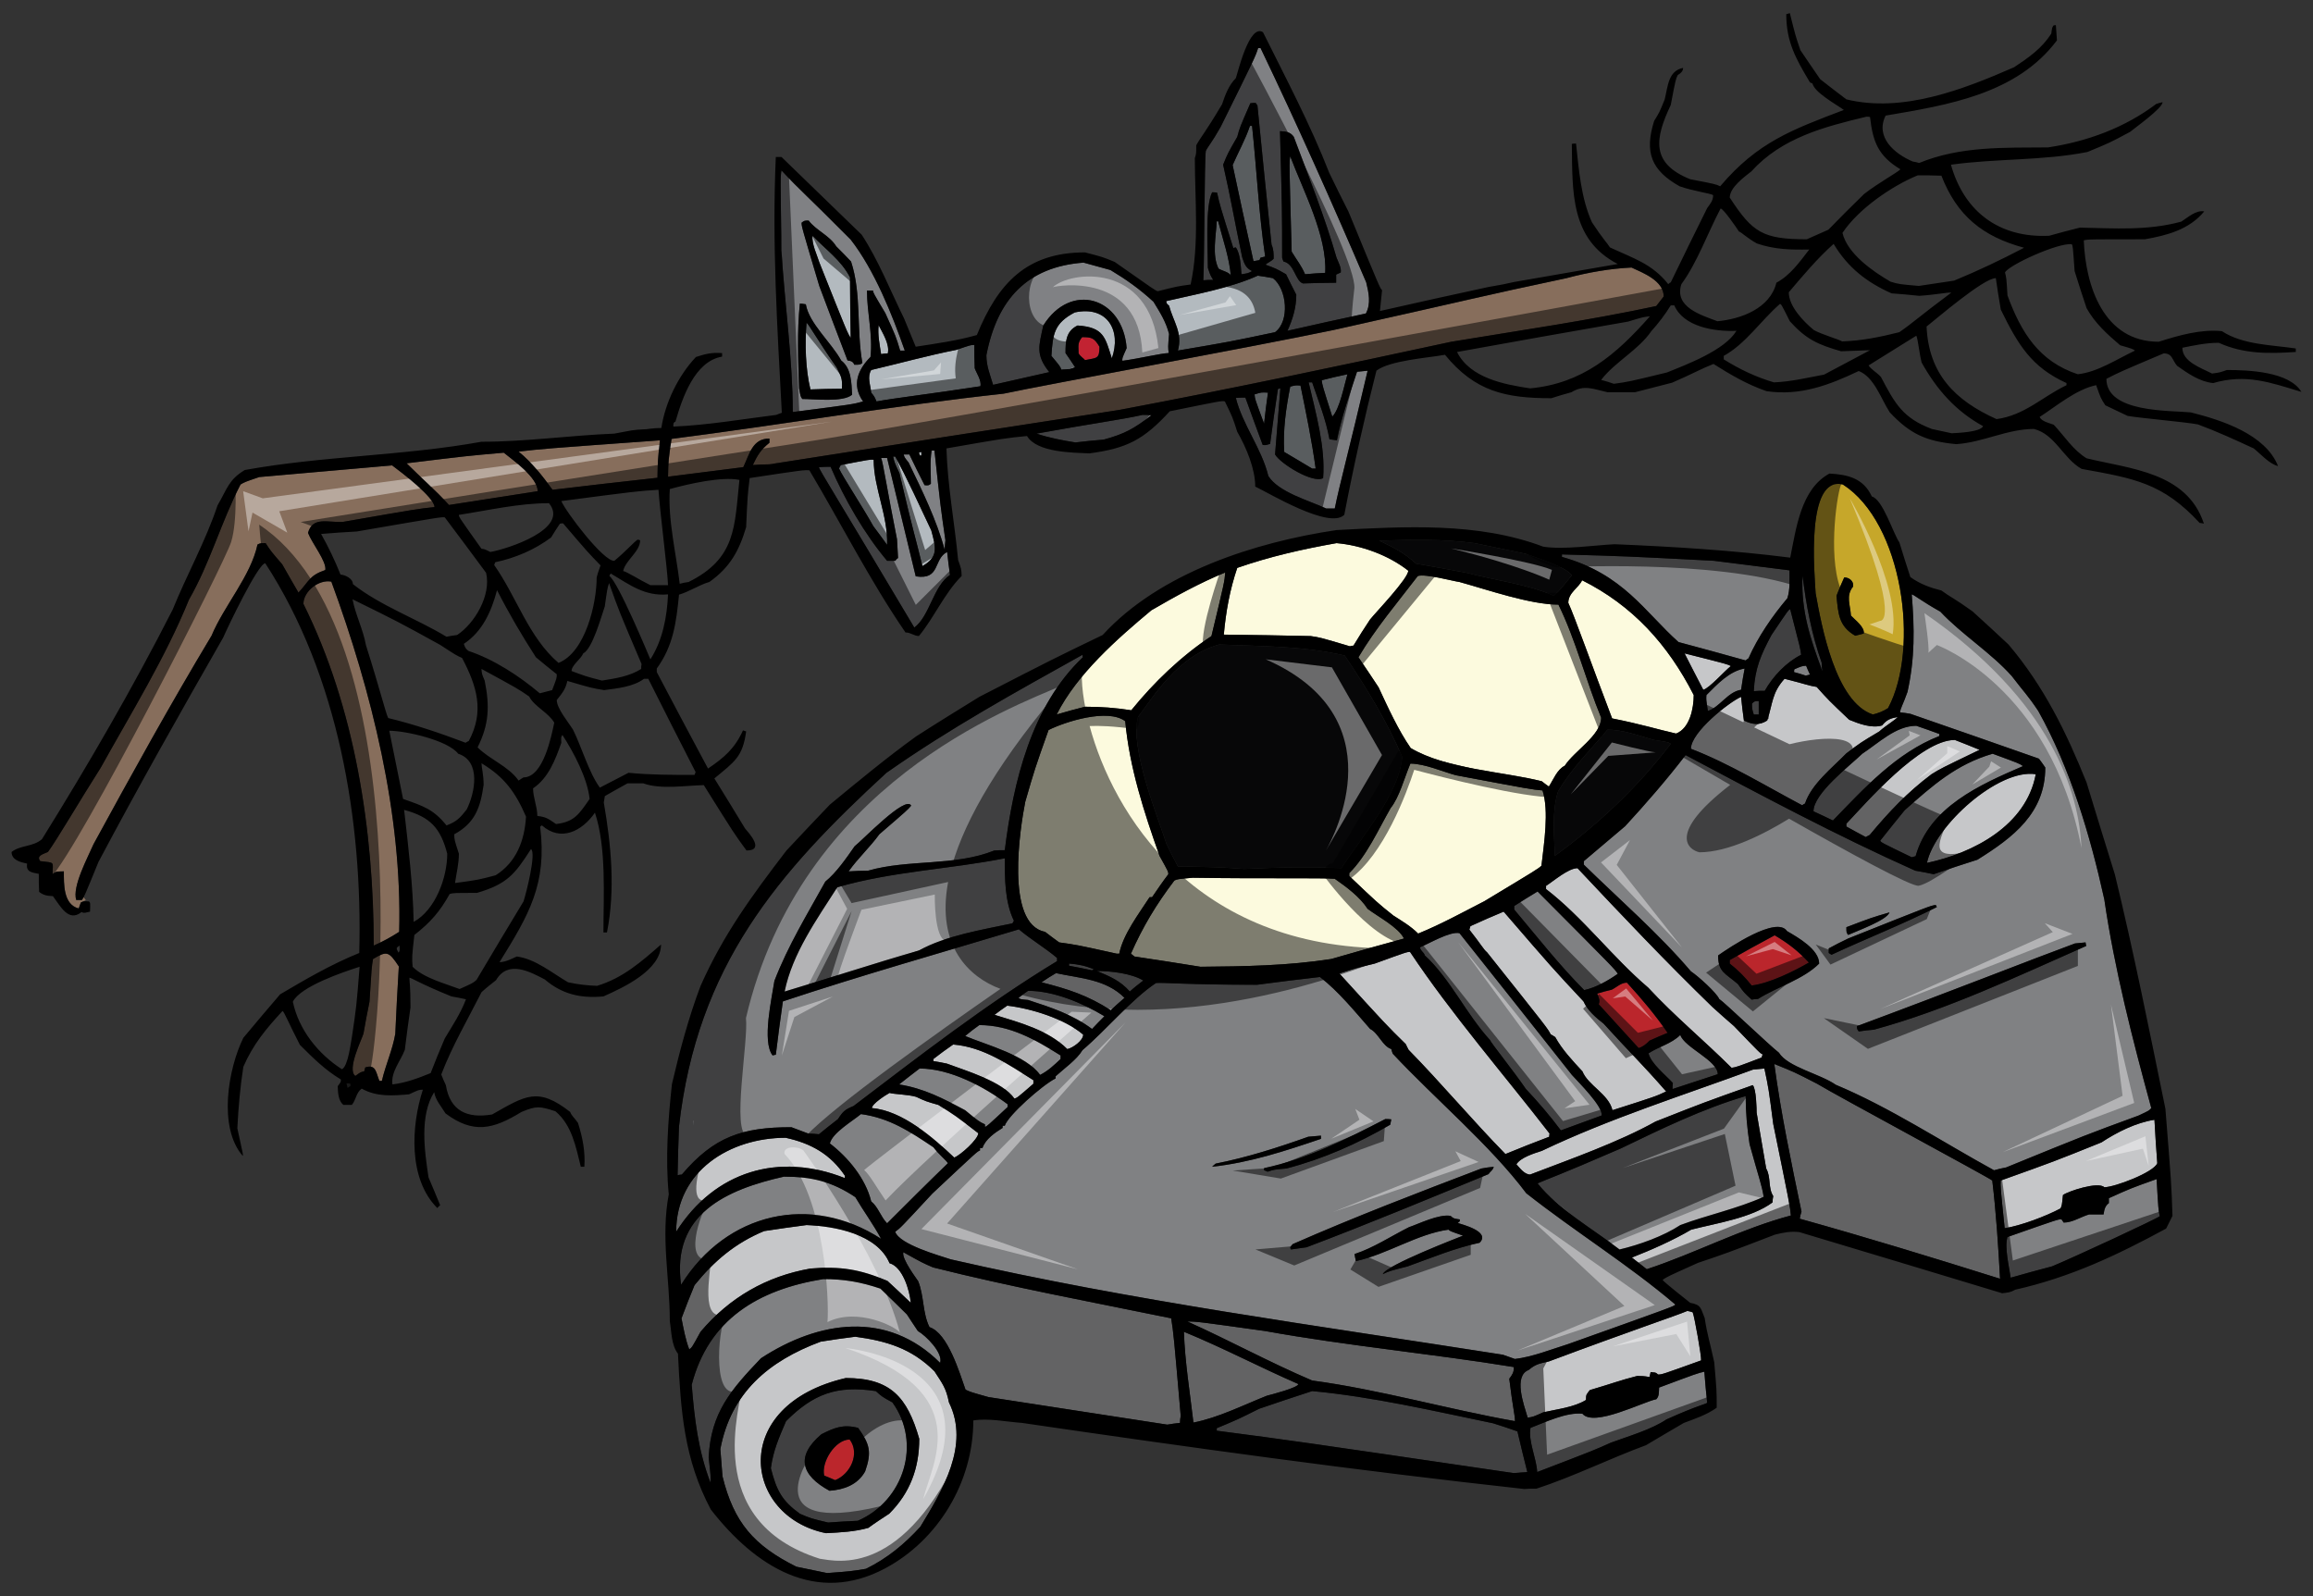
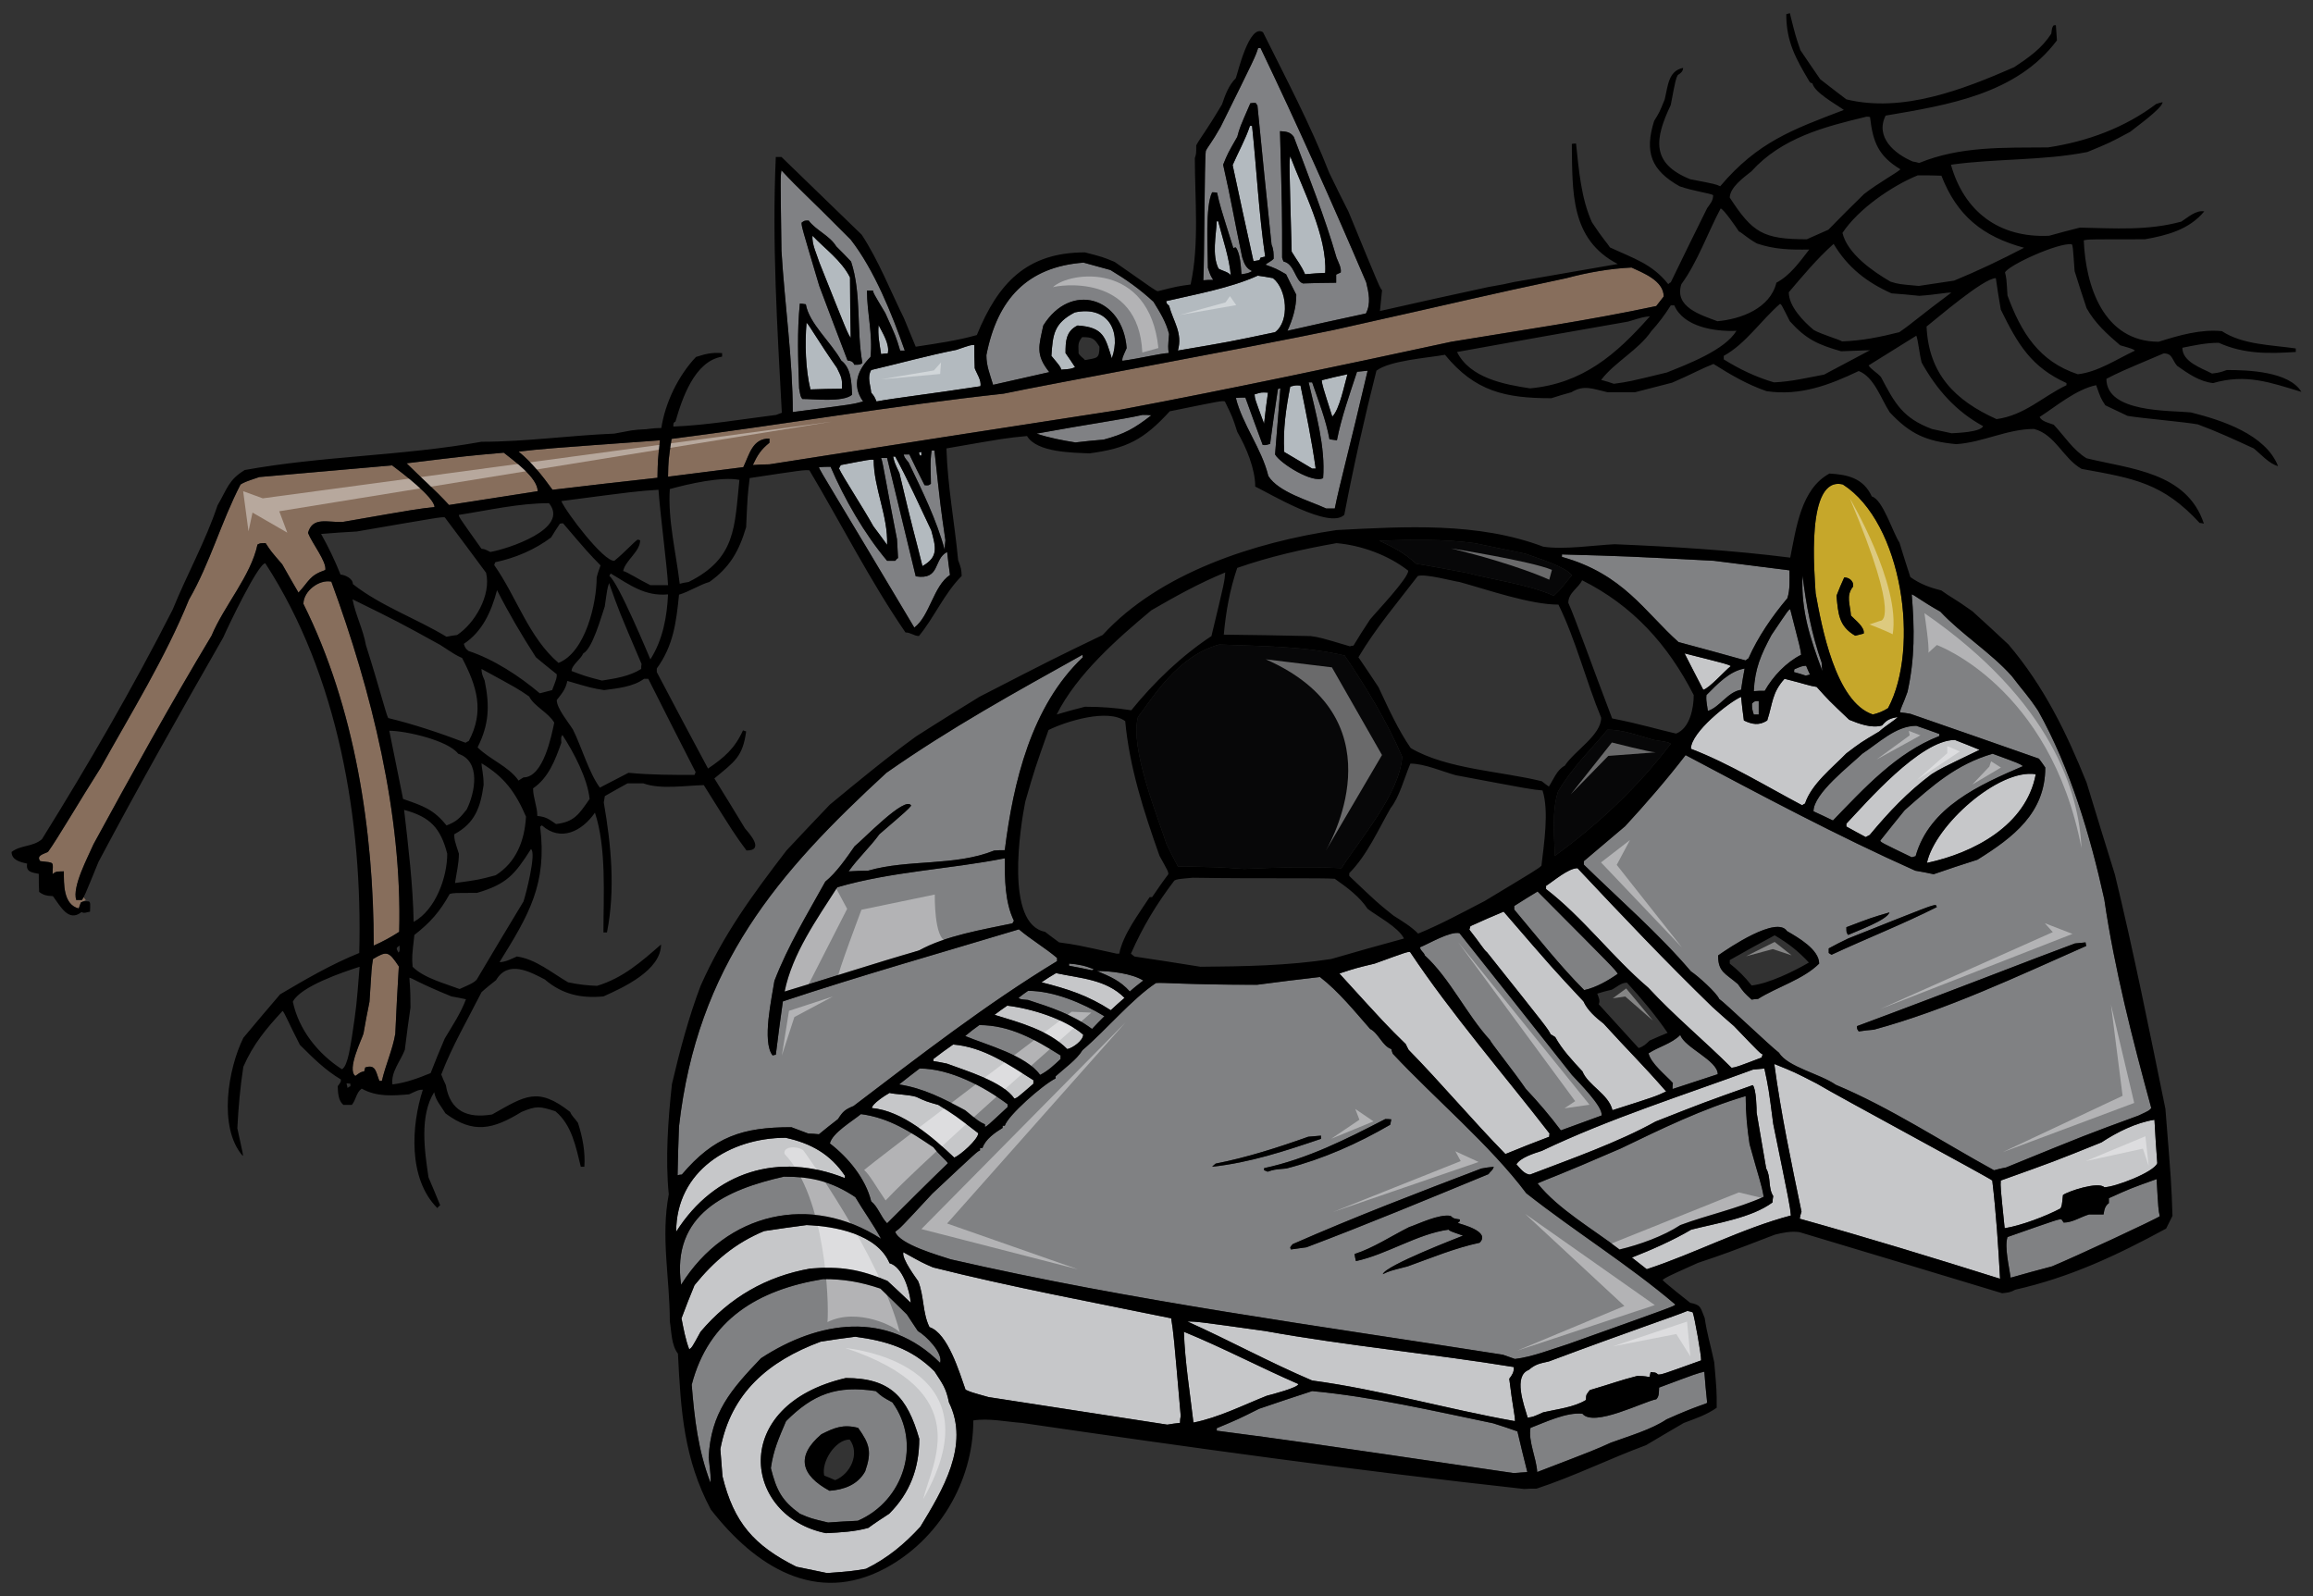
<svg xmlns="http://www.w3.org/2000/svg" version="1.1" id="Layer_1" x="0px" y="0px" width="200px" height="138px" viewBox="0 0 200 138" style="enable-background:new 0 0 200 138;" xml:space="preserve">
  <rect x="0" y="0" width="200" height="138" fill="#333333" stroke="none" />
-   <path id="color10" style="fill:#BB262C;" d="M73.469,124.47c0.915,1.222,0.06,2.993-1.253,3.514  c-0.336-0.152-0.642-0.275-0.947-0.396C70.992,126.425,72.216,124.47,73.469,124.47z M141.689,90.621  c0.397-0.123,0.64-0.339,0.945-0.644c0.52-0.242,1.039-0.456,1.56-0.671c-1.069-1.559-2.23-2.933-3.516-4.339  c-0.52,0-0.886,0.397-1.313,0.609c-0.429,0.093-0.854,0.216-1.255,0.34c0.125,0.334,0.276,0.608,0.125,0.914  C139.365,88.086,140.526,89.337,141.689,90.621z M153.451,80.872c-1.317,0.706-2.598,1.407-3.883,2.142v0.304  c0.704,0.551,1.315,1.162,1.894,1.894c1.527-0.183,3.637-1.222,4.948-1.984C155.467,82.219,154.638,81.579,153.451,80.872z" />
  <path id="color9" style="fill:#C6A72A;" d="M161.943,61.779c0.488-0.119,0.885-0.275,1.314-0.55  c2.777-5.192,1.252-16.037-3.909-19.337c-3.242-0.794-2.446,7.76-2.353,9.41C157.512,54.143,158.704,60.709,161.943,61.779z   M159.467,49.926c0.428,0,0.854,0.336,0.763,0.795c-0.641,0.794-0.243,1.558-0.183,2.506c0.338,0.366,1.221,1.007,1.102,1.556  c-0.246,0.062-0.492,0.124-0.733,0.185c-1.437-0.824-1.468-1.925-1.619-3.452C159.009,50.965,159.225,50.445,159.467,49.926z" />
  <path id="color8" style="fill:#C6C7C9;" d="M80.801,118.573c-1.987-1.986-4.156-2.627-6.844-2.992  c-1.006,0.12-2.017,0.271-2.993,0.427c-4.523,1.681-7.76,4.431-8.677,9.286c0.061,0.766,0.122,1.561,0.184,2.353  c0.978,4.001,2.717,5.988,6.385,7.82c0.886,0.184,1.773,0.367,2.658,0.55c2.047-0.152,2.047-0.152,3.361-0.367  c1.863-0.914,3.33-2.138,4.703-3.634c1.894-3.116,4.309-7.056,2.475-10.756C81.81,120.01,81.472,119.611,80.801,118.573z   M76.889,130.886c-0.61,0.397-1.223,0.795-1.803,1.223c-1.161,0.336-2.443,0.396-3.665,0.459c-7.165-1.437-8.43-11.062,1.711-13.413  c3.88,0,5.316,1.648,6.355,5.254C79.486,126.943,78.691,129.086,76.889,130.886z M101.271,113.991  c0.212,1.375,0.212,1.375,0.823,8.433c-0.031,0.182-0.063,0.394-0.063,0.609c-0.365,0.03-0.729,0.092-1.098,0.151  c-5.163-0.795-10.326-1.587-15.458-2.383c-1.528-0.428-1.528-0.428-1.986-0.639c-0.521-1.467-1.529-4.889-3.117-5.409  c-0.611-1.222-0.459-2.688-0.978-3.972c-0.09-0.153-1.468-1.955-1.282-2.506c1.648,0.916,1.648,0.916,2.566,1.313  C87.491,111.303,94.426,112.587,101.271,113.991z M109.548,120.681c-2.077,0.826-4.184,1.895-6.354,2.323  c-0.305-2.628-0.731-5.194-0.825-7.85c3.362,1.374,6.599,3.086,9.899,4.519C112.267,119.977,109.915,120.591,109.548,120.681z   M130.904,118.205c0,0.462-0.123,0.643-0.399,1.01c0.307,2.567,0.52,3.268,0.489,3.666c-5.863-1.04-11.638-2.718-17.536-3.514  c-3.665-1.559-7.179-3.483-10.785-5.101c0.824,0,0.824,0,6.722,0.823C116.512,116.374,123.786,117.045,130.904,118.205z   M133.926,117.718c7.271-2.717,10.968-3.939,11.976-4.367c0.152,0.027,0.308,0.061,0.461,0.119c0.15,0.339,0.763,3.79,0.73,4.158  c-3.39,1.221-3.39,1.221-3.726,1.221c-0.246-0.245-0.335-0.151-0.642-0.215c-0.031,0.123-0.06,0.275-0.092,0.429  c-0.183,0-0.243-0.09-1.068-0.09c-1.558,0.398-2.017,0.61-4.095,1.222c-0.275,0.368-0.336,0.335-0.336,0.855  c-1.039,0.641-2.505,0.792-3.695,1.068c-0.887,0.398-0.887,0.398-1.345,0.459c-0.336-1.132-1.254-3.604,0.091-4.125  C132.796,117.934,133.133,117.901,133.926,117.718z M172.269,102.076c0.335,2.81,0.518,5.654,0.673,8.494  c-5.743-1.804-11.518-3.575-17.324-5.192c0.029-0.217,0.093-0.429,0.153-0.612c-0.884-4.246-1.772-8.462-2.353-12.77  c1.741,0.703,1.741,0.703,3.696,1.709C158.827,94.743,172.057,101.862,172.269,102.076z M153.327,97.189  c1.436,7.026,1.436,7.026,1.527,7.91c-4.276,1.132-8.278,3.271-12.464,4.644c-0.428-0.335-0.854-0.671-1.284-1.008  c1.711-0.671,3.576-1.497,5.133-2.414c2.139-0.55,5.224-1.009,7.025-2.353c0-0.182,0.033-0.365,0.063-0.549  c-0.457-0.701-0.185-1.649-0.609-2.384c-0.275-1.619-0.55-3.238-0.826-4.824c0-0.275-0.029-2.08-0.338-2.383  c-4.215,1.497-4.215,1.497-8.399,3.146c-3.238,1.802-7.333,3.237-10.847,4.583c-0.488,0-0.885-0.552-1.189-0.887  c0.396-0.61,1.557-0.948,2.199-1.161c5.895-2.811,12.128-4.767,18.269-7.028c0.306-0.029,0.641-0.06,0.977-0.09  C152.93,94.132,152.93,94.132,153.327,97.189z M70.077,109.684c2.596-0.213,4.278,0.06,6.66,1.069  c0.671,0.608,1.344,1.253,2.017,1.893c-0.093-1.067-0.704-3.115-1.834-3.421c-1.068-2.536-4.765-3.208-7.178-3.302  c-1.224,0.152-2.445,0.339-3.667,0.521c-2.504,1.038-4.338,2.599-6.018,4.675c-0.396,0.945-0.762,1.891-1.129,2.87  c0.184,0.918,0.336,1.803,0.671,2.687c0.245-0.183,0.245-0.183,0.978-1.526C63.08,112.189,66.257,110.355,70.077,109.684z   M73.041,101.862c0-0.063,0-0.122,0.029-0.183c-1.252-1.863-2.902-2.81-5.133-3.301c-4.826,0-9.47,2.873-9.47,8.126  C61.798,101.253,67.358,99.603,73.041,101.862z M178.165,104.49c-1.252,0.67-3.451,1.498-4.827,1.709  c-0.367-3.574-0.367-3.574-0.336-4.124c4.613-1.648,4.613-1.648,8.707-3.298c1.345-0.887,2.993-1.71,4.583-1.955  c0.061,1.251,0.152,2.505,0.244,3.756c-0.305,0.793-3.694,2.077-4.582,2.077c-0.52-0.518-3.115,0.338-3.574,0.674  C178.287,104.247,178.287,104.247,178.165,104.49z M176.028,66.943c-3.208-0.507-8.725,4.434-9.411,7.669  C170.649,73.757,175.202,71.372,176.028,66.943z M82.51,100.091c-1.801-1.712-4.49-4.065-7.118-4.278  c0-0.368,1.192-1.132,1.528-1.313c0.398,0.123,1.53,0.123,2.291,0.336c0.856,0.397,0.856,0.397,1.925,0.702  c1.468,0.917,1.468,0.917,3.453,2.446C84.589,98.501,83.059,99.876,82.51,100.091z M115.812,84.174  c1.404-0.459,1.404-0.459,3.055-0.856c2.78-1.008,2.78-1.008,3.055-1.008c3.604,5.409,8.096,10.572,12.066,15.705  c-0.028,0.09-0.028,0.182-0.028,0.275c-1.285,0.489-2.537,0.976-3.789,1.496c-2.841-2.901-5.53-6.11-8.372-9.012  c-0.091-0.184-0.183-0.335-0.243-0.49C119.875,88.633,119.875,88.633,115.812,84.174z M136.829,92.636  c-0.824-0.886-1.771-1.894-2.352-2.964c-0.152-0.092-0.275-0.182-0.397-0.242c-0.246-0.492-0.246-0.492-5.5-7.088  c-0.306-0.245-0.551-0.733-1.528-1.958c0.031-0.119,0.062-0.213,0.092-0.303c0.948-0.429,1.894-0.855,2.873-1.255  c4.247,4.919,4.247,4.919,6.903,7.76c0.337,0.763,1.068,1.406,1.74,1.924c2.14,2.355,3.302,3.454,5.409,5.866  c-0.916,0.429-0.916,0.429-4.643,1.619C139.09,94.59,137.318,93.859,136.829,92.636z M81.869,91.965  c-0.397-0.092-0.793-0.152-1.16-0.215v-0.182c0.55-0.427,1.129-0.858,1.709-1.253c2.627,0.213,4.797,1.739,6.937,3.084v0.309  c-1.406,1.22-1.406,1.22-1.651,1.28C86.726,93.521,83.488,92.575,81.869,91.965z M149.723,92.33  c-2.353-2.351-4.949-4.49-7.209-6.934c-3.089-2.626-5.624-6.048-8.831-8.523v-0.275c0.673-0.428,1.925-1.528,2.72-1.528  c3.818,4.063,7.669,8.128,11.671,12.007c0.61,0.551,1.224,1.099,1.863,1.649c2.262,2.353,2.262,2.353,2.477,2.442  c-0.032,0.093-0.062,0.187-0.094,0.276C150.148,92.269,150.148,92.269,149.723,92.33z M92.286,90.71  c-1.649-1.647-4.123-2.29-6.293-2.963c0.367-0.275,0.733-0.548,1.099-0.792c2.078,0.244,4.95,1.13,6.569,2.506  C93.661,89.977,92.745,90.621,92.286,90.71z M96.046,87.35c-1.987-1.281-3.696-1.832-5.989-2.413  c0.398-0.275,0.825-0.548,1.254-0.794c2.107,0.459,4.307,0.519,5.927,2.139C96.838,86.616,96.442,86.983,96.046,87.35z   M169.031,63.98c0.702,0.274,1.406,0.549,2.14,0.854c-3.362,1.62-3.362,1.62-4.154,2.108c-2.081,1.558-3.667,3.239-5.349,5.256  c-0.123,0.061-0.244,0.121-0.336,0.182c-0.581-0.304-1.131-0.609-1.68-0.914V71.22C161.333,69.447,166.035,63.98,169.031,63.98z   M150.791,62.298c0.705,0.337,1.316,0.459,2.017,0c0.488-1.498,0.398-2.385,1.497-3.606c1.957,0.491,2.017,0.581,2.781,0.704  c1.04,1.16,1.04,1.16,2.81,2.839c0.826,0.339,1.955,0.767,2.843,0.491c0.426-0.52,0.731-0.609,1.345-0.732  c-0.155,0.242-0.978,0.701-1.588,1.253c-1.59,0.944-1.59,0.944-2.845,1.893c-1.221,1.254-3.022,2.658-3.573,4.338  c-0.091,0.032-0.184,0.093-0.243,0.153c-3.119-1.649-6.356-3.634-9.625-4.887c0-1.437,3.3-4.034,4.339-4.491  C150.607,60.926,150.7,61.597,150.791,62.298z M145.658,56.495c3.758,0.947,3.758,0.947,4.002,1.1  c-0.52,0.397-1.863,1.924-2.382,2.048C146.728,58.572,146.18,57.532,145.658,56.495z" />
  <path id="color7" style="fill:#808183;" d="M152.075,61.779h-0.429c-0.153-0.487-0.153-0.487-0.153-0.945  c0.216-0.216,0.245-0.216,0.581-0.216V61.779z M153.176,54.906c-0.917,1.71-1.438,2.903-1.53,4.857  c0.305-0.032,0.612-0.032,0.948-0.032c0.703-1.251,1.862-2.473,3.145-3.115c-0.06-0.517-0.06-0.517-0.945-3.938  C154.638,52.737,154.638,52.737,153.176,54.906z M156.169,57.564c-0.365,0.03-0.365,0.03-1.009,0.306  c-0.03,0.063-0.03,0.152-0.03,0.246c0.338,0.09,0.674,0.183,1.01,0.304c0.119-0.031,0.243-0.061,0.366-0.092  C156.382,58.052,156.258,57.807,156.169,57.564z M157.512,57.289c-0.853-2.415-1.345-4.979-1.648-7.515  c-0.153,3.023,0.67,5.469,1.71,8.248C157.543,57.779,157.512,57.535,157.512,57.289z M92.441,83.503v-0.186  c0.791,0.06,1.404,0.186,2.138,0.489c-0.062,0.031-0.123,0.063-0.153,0.093C93.754,83.746,93.082,83.623,92.441,83.503z   M129.102,123.065c-5.166-1.071-10.387-2.292-15.643-2.783c-1.527,0.492-3.055,1.01-4.585,1.53  c-1.831,0.916-1.831,0.916-3.663,1.679v0.216c6.537,0.855,6.537,0.855,25.663,3.664c0.397-0.028,0.793-0.062,1.191-0.091  c-0.307-1.191-0.58-2.353-0.855-3.514C130.504,123.522,129.802,123.278,129.102,123.065z M143.459,119.977  c3.269-1.221,3.269-1.221,3.91-1.374c0.063,0.886,0.152,1.771,0.246,2.69c-0.122,0.12-0.794,0.213-3.516,1.435  c-1.312,0.886-3.329,1.467-4.825,2.018c-1.345,0.61-1.345,0.61-6.355,2.535c-0.061-1.191-0.794-2.687-0.58-3.818  c1.282-0.489,3.117-1.375,4.491-1.223c0.977,1.192,5.254-1.038,6.387-1.253C143.489,120.714,143.43,120.345,143.459,119.977z   M186.477,101.953c0.15,2.627,0.15,2.627,0.273,3.208c-0.307,0.247-7.333,3.516-9.318,4.338c-1.191,0.306-2.383,0.644-3.574,0.979  c-0.123-0.916-0.551-2.626-0.275-3.516c4.43-1.555,4.43-1.555,4.674-1.525c0.062,0.089,0.121,0.182,0.184,0.275  c0.764,0,1.467-0.491,2.197-0.704h1.254c0.063-0.429,0.123-0.733,0.459-0.978v-0.426C184.244,102.75,184.244,102.75,186.477,101.953  z M140.038,108.035c-2.263-1.741-5.317-3.483-7.088-5.714c0.886-0.397,1.587-0.58,7.209-3.024c3.483-1.681,7.058-3.423,10.786-4.523  c0,1.408,0.124,2.779,0.336,4.157c0.823,2.993,1.038,3.451,1.222,4.553c-2.319,1.039-4.828,1.559-7.209,2.442  C143.856,106.873,141.749,107.636,140.038,108.035z M77.164,121.261c2.567,3.545,0.978,8.525-2.993,10.234  c-0.855,0.032-1.711,0.093-2.567,0.152c-1.528-0.365-1.528-0.365-2.444-0.762c-1.558-1.13-2.017-2.016-2.505-3.94  c0.214-1.559,0.702-2.627,1.313-4.063c2.353-2.353,4.399-3.117,7.76-2.599C76.279,120.775,76.279,120.775,77.164,121.261z   M74.201,123.462c-1.314-0.337-2.078,0-3.177,0.55c-2.231,1.894-1.773,3.544,0.701,4.888c1.254-0.091,2.445-0.52,3.085-1.679  C75.392,125.539,75.208,124.868,74.201,123.462z M81.289,117.841c0.274-0.856-1.223-2.353-1.924-2.75  c-0.338-0.489-0.642-0.978-0.948-1.435c-0.763-0.766-1.529-1.497-2.29-2.232c-1.712-0.578-3.147-0.824-4.951-0.824  c-5.622,0.916-9.899,3.481-11.365,9.137c0.246,2.992,0.551,5.65,1.62,8.462c0.03-0.551,0.03-0.551-0.155-2.168  c0.185-3.883,1.927-5.866,4.524-8.588C70.809,114.174,76.736,113.288,81.289,117.841z M58.895,111.087  c-0.864-6.129,3.947-8.235,8.89-9.347c2.414,0,4.154,0.428,6.171,1.771c0.702,1.192,1.558,2.353,2.229,3.604  C70.11,103.172,62.82,104.811,58.895,111.087z M80.709,99.205c-2.048-1.374-3.789-2.534-6.263-2.873  c-0.733,0.611-2.475,1.62-2.688,2.536c1.587,1.225,3.085,3.025,3.575,5.012c0.61,0.49,0.824,1.344,1.374,1.894  c1.741-1.742,3.484-3.481,5.255-5.193C81.838,100.336,81.197,99.845,80.709,99.205z M134.965,97.739  c-0.915-1.223-1.953-2.446-3.023-3.578c-1.068-1.556-3.056-4.032-3.115-4.244c-2.017-2.199-3.453-5.316-5.623-7.303  c-0.092-0.306-0.336-0.334-0.429-0.701c0.765-0.306,2.598-1.406,3.423-1.225c3.239,4.065,6.476,8.159,9.717,12.252  c0.52,0.58,2.747,2.781,2.565,3.515C137.288,96.883,136.127,97.309,134.965,97.739z M85.168,97.433v-0.216  c-0.519-0.242-0.519-0.242-1.71-1.222c-1.894-1.009-3.576-1.894-5.713-2.229c0.581-0.459,1.161-0.917,1.772-1.377  c2.628,0,5.561,1.56,7.607,3.088v0.244C85.352,97.373,85.352,97.373,85.168,97.433z M144.621,94.163c0-0.184,0-0.367,0.03-0.521  c-0.61-0.672-1.894-1.679-2.106-2.564c0.884-0.581,1.983-0.826,2.746-1.589c0.369,1.099,3.239,2.199,3.239,3.392  C147.216,93.308,145.902,93.736,144.621,94.163z M83.457,89.58c0.397-0.336,0.794-0.642,1.223-0.944  c2.659,0,4.827,1.252,7.027,2.625v0.308c-0.549,0.519-1.1,1.037-1.771,1.373C88.712,91.231,85.352,90.375,83.457,89.58z   M94.426,88.97c-1.681-1.251-3.546-1.861-5.531-2.507c-0.672-0.06-0.672-0.06-0.825-0.182c0.273-0.213,0.549-0.43,0.825-0.608  c2.229,0,4.734,1.069,6.599,2.197C95.127,88.238,94.761,88.604,94.426,88.97z M94.854,83.958c1.222,0,3.023,0.216,4.001,0.825  c-0.397,0.306-0.793,0.611-1.161,0.948C96.839,84.784,96.013,84.449,94.854,83.958z M132.95,77.086c6.69,6.72,6.69,6.72,6.935,7.117  c-0.826,0.58-1.895,1.192-2.904,1.407c-2.106-2.107-4.123-4.676-6.048-6.964v-0.309C131.606,77.912,132.278,77.484,132.95,77.086z   M172.299,65.172c2.322,0.853,2.322,0.853,2.627,1.069c-3.756,1.618-8.096,3.543-9.288,7.788c-0.122,0.033-0.245,0.062-0.335,0.094  c-2.658-1.285-2.658-1.285-2.721-1.438c0.703-0.886,1.408-1.77,2.11-2.627C167.106,67.92,169.153,66.087,172.299,65.172z   M165.699,62.757c0.643,0.216,1.314,0.459,1.987,0.704v0.182c-3.695,1.437-6.477,4.491-9.195,7.302  c-0.58-0.274-1.131-0.549-1.682-0.794c0-1.556,3.148-3.94,4.218-4.979C162.43,64.253,163.929,62.757,165.699,62.757z   M150.853,57.808c-0.123,0.612-0.214,1.221-0.306,1.834c-1.161,0.182-1.831,1.497-2.872,1.831c-0.154-1.008-0.154-1.008-0.123-1.374  C148.471,59.183,149.539,58.022,150.853,57.808z M120.424,91.108c-0.061-0.153-0.092-0.275-0.123-0.399  c-0.763-0.244-1.102-1.373-1.833-1.74c-1.312-1.498-2.749-3.269-4.339-4.49c-1.832,0.213-3.634,0.428-5.437,0.672  c-6.11,0-8.158-0.215-8.739-0.152c-2.108,1.404-4.308,4.062-6.355,5.804c-0.488,0.823-1.586,1.587-2.323,2.26v0.184  c-1.159,0.58-4.122,3.209-4.398,4.095h-0.184v0.185c-0.642,0.396-1.497,0.976-1.742,1.739h-0.214v0.215  c-0.213,0.061-0.213,0.061-4.123,3.727c-2.749,2.963-2.749,2.963-3.209,3.298c0.368,1.1,3.789,2.048,4.796,2.384  c15.705,3.605,31.835,5.744,47.752,8.249c0.336,0.123,0.672,0.245,1.037,0.367c1.528-0.184,3.117-0.825,4.586-1.283  c9.164-3.268,9.164-3.268,9.286-3.423c-4.056-3.453-8.663-6.294-12.892-9.622C128.862,99.028,124.026,94.968,120.424,91.108z   M105.118,100.611c2.687-0.521,5.438-1.407,8.005-2.322c0.366-0.03,0.732-0.063,1.1-0.094v0.276  c-3.148,1.068-6.109,2.047-9.411,2.414C104.903,100.794,104.996,100.702,105.118,100.611z M109.61,101.313  c-0.124-0.061-0.215-0.091-0.307-0.123v-0.184c3.727-0.793,7.118-2.506,10.479-4.246c0.152,0,0.337,0,0.519,0.028  c-0.031,0.156-0.063,0.309-0.092,0.463c-2.84,1.647-5.804,2.962-8.981,3.785C110.159,101.129,110.159,101.129,109.61,101.313z   M127.941,107.455c-2.14,0.458-4.185,1.312-6.233,2.047c-1.559,0.397-1.559,0.397-2.14,0.67c0.246-0.762,6.569-3.175,6.934-3.33  c-1.13-0.396-1.13-0.396-1.251-0.519c-2.688,0.366-5.317,2.14-8.006,2.719c-0.061-0.214-0.09-0.429-0.12-0.611  c1.616-0.518,3.176-1.556,4.702-2.32c0.825-0.278,2.598-1.161,3.606-0.978c0.274,0.275,0.428,0.245,0.795,0.306  c0,0.182,0,0.182-0.185,0.305C126.381,105.865,128.916,106.476,127.941,107.455z M128.704,101.524  c-5.196,2.141-10.48,4.341-15.736,6.324c-0.459,0.063-0.916,0.126-1.344,0.187c-0.03-0.061-0.061-0.123-0.061-0.187  c0.061-0.089,0.122-0.182,0.215-0.274c5.347-2.35,10.844-4.457,16.313-6.538c0.336-0.06,0.701-0.122,1.068-0.151  C129.071,101.222,128.886,101.253,128.704,101.524z M58.957,101.558c-0.124,0-0.245,0.028-0.367,0.06  c0.031-1.408,0.061-2.81,0.122-4.215c1.577-13.924,8.572-21.969,17.934-30.581c5.59-3.917,11.106-6.94,16.956-10.206  c0,0.063,0,0.123,0.031,0.215c-4.461,4.216-6.019,10.816-6.751,16.68c-0.306,0-0.611,0-0.916,0.032  c-3.423,1.376-7.394,0.732-10.906,1.741c-0.582,0-1.131,0.029-1.681,0.062c0.795-1.132,1.865-2.108,2.657-3.209  c2.446-2.109,2.446-2.109,2.75-2.475c-0.459-0.948-4.247,3.022-4.889,3.512c-0.702,1.008-1.587,2.293-2.535,3.057  c-1.588,2.873-3.208,5.499-4.4,8.584c-0.213,1.437-1.1,5.257-0.153,6.447c0.092-0.029,0.184-0.06,0.275-0.06  c0.183-1.559,0.398-3.087,0.61-4.615c6.692-2.228,13.626-4.185,20.409-6.23c1.038,0.884,2.291,1.616,3.298,2.474v0.275  c-6.141,3.725-11.882,8.187-17.596,12.527c-0.733,0.303-0.917,0.459-1.344,1.129c-0.55,0.429-1.101,0.854-1.649,1.313  c-0.307-0.029-0.611-0.06-0.918-0.06c-0.488-0.184-0.977-0.368-1.466-0.551C64.181,97.463,61.737,98.286,58.957,101.558z   M165.181,61.719c3.696,1.284,7.393,2.566,11.12,3.879c0.185,0.246,0.368,0.489,0.55,0.766c0,3.938-2.78,6.046-5.866,7.971  c-1.281,0.399-2.536,0.826-3.786,1.255c-0.551-0.123-1.069-0.215-1.589-0.306c-6.782-3.026-13.291-6.508-19.86-9.992  c-1.618,2.108-3.422,4.185-5.224,6.142c-1.191,1.008-2.383,2.016-3.574,3.025v0.305c3.055,2.993,6.507,5.989,9.257,9.226  c0.611,0.398,2.229,1.861,2.444,2.383c0.397,0.243,4.431,4.093,5.163,4.645c0.763,1.252,3.575,1.832,4.918,2.778  c4.675,1.954,9.226,4.95,13.687,7.393c0.336-0.09,0.671-0.184,1.039-0.243c6.965-2.843,6.965-2.843,11.457-4.489  c0.917-0.43,0.917-0.43,1.1-0.645c-1.619-5.926-3.176-11.975-4.064-18.055c-1.222-5.53-2.931-11.302-5.711-16.284  c-0.916-1.374-1.225-1.618-2.293-3.022c-1.832-2.048-4.308-3.576-6.169-5.561c-1.682-0.947-2.23-1.436-2.476-1.497  c0.245,2.963,0.275,5.531-0.366,8.43c-0.398,1.132-0.613,1.405-0.643,1.773C164.571,61.626,164.876,61.658,165.181,61.719z   M163.379,78.891c-0.213,0.67-2.843,1.616-3.575,1.95c-0.152-0.213-0.152-0.213-0.152-0.67  C161.823,79.346,161.823,79.346,163.379,78.891z M152.014,86.373c-0.184,0-0.368,0.03-0.551,0.061c-0.67-0.61-0.67-0.61-1.19-1.345  c-1.101-0.946-1.712-1.039-1.712-2.475c0.948-0.671,5.072-3.452,5.959-2.107c0.947,0.55,2.78,1.589,2.78,2.81  C155.924,84.692,153.664,85.335,152.014,86.373z M158.368,82.554c-0.09-0.06-0.182-0.122-0.243-0.152v-0.397  c0.549-0.304,1.097-0.578,1.679-0.857c7.118-2.84,7.118-2.84,7.577-2.9c0.03,0.061,0.06,0.121,0.093,0.184  C164.508,79.927,161.392,81.147,158.368,82.554z M180.335,81.486c0,0.09,0.03,0.182,0.06,0.306  c-5.956,2.627-12.065,5.528-18.36,7.24c-0.46,0.03-0.888,0.091-1.313,0.153c-0.152-0.216-0.152-0.216-0.152-0.459  c8.797-3.269,15.03-5.744,18.848-7.15C179.725,81.547,180.029,81.515,180.335,81.486z M72.399,76.717  c4.703-1.372,9.683-1.556,14.481-2.505c0,1.742,0,3.788,0.794,5.409c-0.06,0.063-0.092,0.122-0.123,0.215  c-2.595,0.547-5.804,1.069-8.095,2.35c-3.849,1.103-7.73,2.386-11.61,3.547C68.514,82.443,70.623,79.501,72.399,76.717z   M135.058,48.154v-0.215c5.5,0.155,5.5,0.155,13.137,0.55c2.168,0.275,4.337,0.55,6.539,0.826c0,0.824,0.061,1.648-0.185,2.412  c-1.314,1.56-2.536,3.33-3.361,5.195c-0.091,0.062-0.183,0.121-0.244,0.184c-1.957-0.552-3.881-1.069-5.806-1.589  C142.216,52.917,140.372,49.637,135.058,48.154z" />
-   <path id="color6" style="fill:#FCFADE;" d="M103.805,83.594c-1.924-0.306-3.818-0.611-5.712-0.887  c-0.123-0.092-0.214-0.183-0.306-0.243c1.036-2.352,2.2-4.277,3.756-6.325c0.244-0.123,0.244-0.123,1.589-0.244  c5.743,0.09,11.243,0,12.281,0.09c1.009,0.703,2.169,1.559,2.841,2.598c0.886,0.673,2.658,1.588,3.146,2.567  c-2.108,0.579-4.216,1.162-6.293,1.772C111.349,83.503,107.594,83.562,103.805,83.594z M90.666,63.124  c-1.191,3.361-1.191,3.361-2.014,6.204c-0.43,2.168-1.773,10.569,1.709,11.243c0.398,0.303,0.794,0.61,1.223,0.916  c1.529,0.213,1.529,0.213,4.98,0.976h0.215c0.336-1.68,1.679-3.423,2.625-4.886h0.215c0.458-0.673,0.917-1.346,1.406-1.986  c0-0.217,0-0.217-0.764-1.589c-1.344-3.789-2.596-7.638-2.963-11.641C95.8,61.23,92.134,62.389,90.666,63.124z M125.893,67.035  c-1.132-0.305-2.719-1.009-3.94-1.009c-0.521,1.222-0.949,2.903-1.711,3.85c-1.069,1.864-2.047,4.095-3.575,5.622v0.245  c2.444,2.324,2.444,2.324,3.817,3.422c0.765,0.49,1.5,0.918,2.141,1.559c1.954-0.795,3.849-1.835,5.742-2.81  c4.614-2.78,4.614-2.78,4.919-3.059c0.213-1.892,0.672-4.703,0.092-6.508C132.401,68.257,132.401,68.257,125.893,67.035z   M126.199,50.323c-0.519-0.062-2.934-0.731-3.605-0.519c-1.772,2.322-3.635,4.492-5.134,7.026c0.582,0.855,1.163,1.711,1.74,2.596  c0.796,1.712,1.713,3.726,2.78,5.255c3.087,1.833,7.943,2.017,11.336,2.872c0.183,0.153,0.397,0.306,0.609,0.458  c0.399-0.61,0.704-1.466,1.376-1.802c0.825-1.285,3.147-2.628,3.147-4.154c-1.314-3.177-2.2-6.75-3.696-9.776  C132.307,52.279,128.641,50.996,126.199,50.323z M136.8,50.172c-0.276,0.64-1.193,1.068-1.193,1.954  c0.52,1.101,2.14,5.681,3.79,9.991c2.595,0.518,3.908,0.944,5.53,1.312c1.19-0.457,1.526-2.199,1.526-3.33  C144.217,55.71,141.145,52.343,136.8,50.172z M93.815,61.109c1.405,0,2.626,0.09,4.002,0.306c1.986-2.444,4.307-4.675,6.935-6.417  c1.131-4.703,1.131-4.703,1.191-5.5c-2.231,0.917-4.277,2.049-6.384,3.269c-2.934,2.445-6.448,5.531-8.19,9.012  C92.165,61.535,92.989,61.322,93.815,61.109z M113.337,54.998c0.824,0.121,0.824,0.121,3.392,0.885  c0.091-0.029,0.183-0.061,0.306-0.061c0.458-0.765,0.945-1.527,1.435-2.261c0.521-0.643,3.301-3.544,3.301-4.217  c-1.709-1.344-4.061-2.198-6.201-2.383c-2.934,0.519-5.775,1.16-8.585,2.14c-0.641,1.894-0.979,3.757-1.162,5.771  C108.326,54.906,110.832,54.937,113.337,54.998z" />
  <path id="color5" style="fill:#070708;" d="M116.269,56.678c1.862,2.751,3.665,5.712,4.979,8.767  c-0.286,3.285-3.53,6.922-5.255,9.625c-2.81-0.153-5.591-0.062-8.431,0.063c-2.23-0.155-2.23-0.155-5.714-0.216  c-0.337-0.641-0.672-1.281-0.977-1.926c-0.732-2.262-3.208-8.339-2.474-10.996c1.247-1.609,3.392-5.28,7.025-6.265  C109.12,55.883,112.725,55.853,116.269,56.678z M134.72,68.441c-0.548,1.709-0.336,3.757-0.273,5.559  c3.817-2.78,7.148-5.927,10.019-9.685c-0.244-0.152-0.244-0.152-1.466-0.336c-1.315-0.366-2.627-0.886-4.005-0.886  C137.471,64.924,135.944,66.364,134.72,68.441z M126.809,49.528c2.416,0.644,5.286,0.979,7.547,1.987  c0.55-0.519,0.55-0.519,1.559-1.771c-0.491-0.733-3.179-1.559-4.004-1.864c-1.466-0.306-2.932-0.61-4.398-0.916  c-2.718-0.366-5.532-0.306-8.249-0.213c1.284,0.61,2.139,1.036,3.178,1.984C123.875,48.978,125.341,49.256,126.809,49.528z" />
-   <path id="color4" style="fill:#C22332;" d="M93.57,29.152c0.826,0,1.04,0.063,1.499,0.826c0,1.098-0.244,0.945-1.253,1.161  c-0.093-0.153-0.368-0.275-0.55-0.58C93.265,29.915,93.143,29.672,93.57,29.152z" />
  <path id="color3" style="fill:#808184;" d="M98.793,35.873c0.245,0,0.491,0,0.765,0.031c-1.497,1.161-2.321,1.618-4.123,2.106  c-0.825,0.063-1.65,0.153-2.446,0.246c-1.13-0.183-2.292-0.399-3.361-0.763C94.119,36.667,97.084,36.271,98.793,35.873z   M90.729,32.177c-1.223-1.527-0.885-2.291-0.519-4.031c2.385-3.819,6.874-2.446,7.21,1.954c-0.396,0.886-0.396,0.886-0.367,1.099  c1.558-0.213,3.269-0.641,4.003-0.671c-0.063-0.52-0.063-0.52,0.03-1.65c-0.276-1.07-0.764-1.832-1.344-2.78  c-1.191-1.1-2.354-1.923-3.726-2.749c-0.795-0.213-1.558-0.428-2.323-0.64c-4.858,0.366-7.454,3.145-8.402,8.003  c0,0.946,0.307,1.649,0.58,2.566C87.491,32.91,89.11,32.543,90.729,32.177z M78.631,39.295c0.428,0.886,0.856,1.771,1.314,2.657  c0.335,0.031,0.335,0.031,0.549-0.122c0-0.977-0.091-1.894,0.062-2.871h0.245c0.518,4.795,0.518,4.795,0.946,7.759  c-0.031,0.275-0.061,0.549-0.061,0.826c-0.701-2.597-1.955-5.134-3.117-7.547c-0.366-0.459-0.366-0.459-0.428-0.703H78.631z   M79.18,49.834c-0.824-3.421-1.649-6.843-2.475-10.234h-0.519c0.153,0.275,0.55,2.903,1.375,7.027  c0.03,0.519,0.061,1.069,0.091,1.619c-0.091,0.061-0.183,0.151-0.245,0.244h-0.702c-1.955-2.321-3.697-5.346-4.887-8.128  c-0.338,0-0.672,0-1.009,0.033c0.029,0.244,1.437,2.413,8.248,13.869c1.344-1.008,1.65-3.605,3.086-4.551  c-0.093-0.674-0.184-1.348-0.246-1.987C80.679,48.338,81.35,50.172,79.18,49.834z M117.339,32.146  c0.306-0.029,0.61-0.06,0.917-0.091c-1.589,6.813-2.414,9.777-2.842,11.915h-0.733c-1.526-0.703-4.124-1.407-5.01-2.81  c-0.58-2.383-2.23-4.43-2.81-6.752c0.275-0.03,0.551-0.03,0.824-0.03c0.49,1.343,0.978,2.718,1.497,4.092  c0.244,0.031,0.244,0.031,0.642-0.09c0.215-1.589,0.429-3.179,0.673-4.737c0.061-0.031,0.122-0.06,0.214-0.06  c-0.153,1.893-0.306,3.787-0.459,5.712c0.459,0.795,3.268,2.536,4.155,2.047c0.214-2.687-0.641-5.651-1.252-8.28h0.304  c0.552,1.62,1.193,3.24,1.497,4.919c0.214,0.031,0.429,0.062,0.643,0.091C115.994,36.057,116.699,34.102,117.339,32.146z   M74.63,34.712c-1.04-1.467-0.398-2.81,0.64-3.849c0.215-1.924-0.305-3.819-0.305-5.744h0.519c0.03,0.213,0.03,0.213,1.069,1.955  c0.916,2.017,0.916,2.017,1.283,3.24h0.398c-1.1-3.147-2.629-6.966-4.674-9.595c-4.033-4.063-4.278-4.155-5.989-5.988  c-0.09,0.551-0.09,0.551,0,6.934c0.276,4.584,0.978,9.442,0.978,13.961C73.741,34.957,73.741,34.957,74.63,34.712z M69.923,19.07  c0.642,0.856,1.803,1.284,2.385,2.23c0.428,0.428,0.855,0.856,1.283,1.314c0.916,2.781,0.458,5.866,0.978,8.768  c-0.185,0.185-0.428,0.153-0.703,0.153c-0.09-0.274-0.305-0.336-0.58-0.367c-0.825-2.17-1.648-4.308-2.443-6.445  c-1.528-5.133-1.528-5.133-1.528-5.47C69.558,19.07,69.558,19.07,69.923,19.07z M69.16,26.25c0.153,0,0.336,0.03,0.518,0.061  c0.276,1.648,2.201,3.301,3.056,4.857c0.886,0.673,0.886,1.924,0.947,2.963c-0.794,0.673-3.269,0.367-4.308,0.367  c-0.153-0.215-0.153-0.215-0.276-0.916C69.008,31.109,68.915,28.693,69.16,26.25z M104.447,23.164c0-1.648-0.245-5.317,0.365-6.538  c0.123,0,0.276,0,0.429,0.031c0.244,1.099,0.244,1.099,1.406,4.795c0.061-0.03,0.121-0.06,0.214-0.06  c0.398,0.548,0.429,1.649,0.488,2.321c0.582-0.091,0.582-0.091,0.919-0.274c-0.521-0.246-0.673-0.61-0.855-1.192  c-0.733-3.453-0.918-4.797-1.649-8.006c0.396-0.976,0.396-0.976,1.222-2.413c0.212-0.793,0.212-0.793,1.131-2.902  c0.153-0.031,0.305-0.031,0.458-0.031c0.03,0.06,0.092,0.123,0.154,0.215c0.396,4.002,0.792,8.004,1.221,12.037  c0.183,0.427,0.183,0.792,0.183,1.22c-0.214,0.245-0.58,0.368-0.701,0.52c0.915,0.337,0.915,0.337,1.773,0.824  c0.272,0.581,0.578,1.16,0.884,1.772c0,1.1-0.306,2.108-0.765,3.117c2.262-0.52,4.521-1.008,6.782-1.497  c0.459-0.856,0.244-1.804,0.03-2.69c-2.9-6.781-5.956-13.625-9.134-20.255h-0.214c-0.246,0.764-0.246,0.764-3.239,6.812  c-0.793,1.407-1.099,1.682-1.284,2.08c-0.121,0.885-0.121,9.499-0.213,11.18c0.275-0.032,0.55-0.032,0.856-0.032  C104.659,23.805,104.659,23.805,104.447,23.164z M111.87,11.829c1.281,3.422,2.688,6.934,3.696,10.449  c0.152,0.397,0.428,0.856,0.365,1.281c-0.151,0.063-0.275,0.124-0.396,0.185v0.704c-0.978,0-1.926,0.03-2.873,0.06  c-0.671-0.215-0.731-1.711-1.679-1.894c-0.062-0.122-0.093-0.243-0.122-0.335c0-3.972,0-3.972-0.185-10.937  C111.198,11.372,111.565,11.402,111.87,11.829z" />
  <path id="color2" style="fill:#B3BABF;" d="M79.67,39.388h-0.124c-0.029-0.093-0.06-0.185-0.09-0.245  c0.061-0.03,0.121-0.063,0.214-0.063V39.388z M96.138,30.986c0.853-2.413-0.398-4.583-3.209-3.972  c-1.802,0.946-1.895,1.894-2.018,3.757c0.765,0.917,0.765,0.917,0.856,1.192c0.824-0.062,0.824-0.062,1.191-0.214  c-0.275-0.428-0.55-0.826-0.825-1.222c0-1.008,0.031-1.894,1.04-2.382C95.464,28.297,95.557,29.182,96.138,30.986z M100.84,26.035  c2.505-0.58,5.56-1.129,7.913-2.2c0.428,0.063,0.855,0.122,1.314,0.215c1.222,0.947,1.467,3.726,0.183,4.673  c-3.911,0.825-3.911,0.825-8.402,1.588c0.429-1.527-0.398-2.506-0.763-3.879C100.87,26.25,100.87,26.25,100.84,26.035z   M109.64,33.949c-0.58-0.031-0.58-0.031-1.161,0.153c0.029,0.397,0.029,0.397,0.824,2.536  C109.395,35.721,109.517,34.835,109.64,33.949z M76.767,30.557c-0.214,0-0.397,0.03-0.58,0.06c-0.122-0.824-0.305-1.649-0.214-2.506  C76.31,28.784,76.95,29.764,76.767,30.557z M77.408,39.478c0.398,0.765,0.549,0.886,3.117,6.386  c0.397,1.467,0.642,2.292-0.764,3.086c-0.671-2.748-0.763-2.811-1.987-8.034c-0.426-0.916-0.426-0.916-0.549-1.437L77.408,39.478  L77.408,39.478z M75.546,39.752c-0.306-0.029-0.306-0.029-2.841,0.459c-0.061,0.093-0.122,0.185-0.153,0.306  c0.336,0.733,2.047,3.331,2.963,4.98c0.397,0.52,0.794,1.068,1.192,1.618C76.799,44.611,75.546,42.198,75.546,39.752z   M113.764,40.517c-0.336-2.413-0.824-4.795-1.313-7.18c-0.429-0.028-0.429-0.028-0.887,0.093c-0.366,1.863-0.641,3.756-0.519,5.65  c0.793,0.461,1.588,0.949,2.414,1.437h0.306V40.517z M116.512,32.36c-0.763,0.152-1.497,0.336-2.228,0.518  c0.061,0.459,0.061,0.459,0.916,3.148C115.841,35.385,116.24,33.276,116.512,32.36z M75.332,33.949  c0.273,0.335,0.273,0.335,0.458,0.763c1.436-0.274,4.796-0.67,8.981-1.314c0.122-0.489-0.335-1.129-0.488-1.558  c-0.032-0.672-0.032-1.344-0.032-2.016c-0.304,0-0.304,0-1.557,0.428c-2.475,0.489-4.889,1.16-7.363,1.741  C74.965,32.605,75.269,33.276,75.332,33.949z M72.796,33.612c0.061-0.885-0.063-1.038-0.429-1.802  c-1.62-2.321-2.445-3.789-2.627-3.91c-0.153,1.801-0.092,4.031,0.336,5.773C70.962,33.643,71.879,33.612,72.796,33.612z   M73.499,23.989c-0.734-1.465-2.169-2.473-3.24-3.605c-0.09,0.703,0.398,1.679,0.581,2.292c2.446,6.14,2.446,6.14,2.719,6.538  C73.528,27.471,73.499,25.73,73.499,23.989z M105.363,23.225c0.274,0.184,1.068,0.335,1.068,0.672  c-0.122-1.589-0.701-3.209-1.099-4.766h-0.124C105.149,20.384,104.782,22.062,105.363,23.225z M112.847,23.714  c0.581-0.06,1.161-0.091,1.741-0.121c0.184-3.178-1.925-7.149-3.023-10.082c-0.093,0.488-0.093,0.488,0.122,8.247  C112.207,22.614,112.481,22.89,112.847,23.714z M108.081,10.883c-0.397,1.19-1.006,2.26-1.497,3.391  c0.58,2.749,1.191,5.529,1.803,8.309c0.153-0.03,0.338-0.061,0.521-0.092c0.029-0.09,0.061-0.153,0.092-0.213  c0.121-0.03,0.243-0.063,0.397-0.093c-0.552-3.726-0.734-7.546-1.133-11.302L108.081,10.883L108.081,10.883z" />
  <path id="color1" style="fill:#876E5C;" d="M35.158,40.059c5.255-0.641,5.255-0.641,8.402-0.916c0.793,0.643,2.932,2.14,2.932,3.328  c-2.567,0.398-5.132,0.796-7.668,1.193C37.662,42.381,36.379,41.282,35.158,40.059z M47.775,42.351  c3.024-0.367,6.05-0.703,9.074-1.04c0.029-1.525,0.029-1.525,0.214-3.237c-10.113,0.731-10.113,0.731-12.221,0.975  C45.971,39.967,46.919,41.158,47.775,42.351z M34.486,83.562c-0.887-1.344-1.04-1.344-2.232-0.64  c-0.122,0.73-0.122,0.73-0.305,3.695c-0.185,0.916-0.368,1.833-0.52,2.748c-0.122,0.459-1.466,3.116-0.702,3.666  c0.458-0.335,0.458-0.335,0.764-0.397c0.031-0.123,0.06-0.243,0.091-0.336c0.918-0.306,0.918,0.398,1.222,1.162h0.215  c0.337-1.437,0.916-2.658,1.161-4.065C34.272,87.442,34.363,85.487,34.486,83.562z M32.317,81.761c0-9.931-1.62-20.593-6.08-29.544  c0-1.1,1.346-2.138,2.415-1.925c3.482,9.471,6.14,20.134,5.865,30.279C33.813,81.028,33.08,81.424,32.317,81.761z M143.214,26.463  c-5.866,1.253-11.822,2.109-17.719,3.086c-9.501,2.048-19.155,4.093-28.716,5.896c-10.083,1.557-20.165,3.116-30.247,4.704  c-0.49,0-0.977,0.03-1.437,0.061c0.398-0.854,0.704-1.343,1.437-1.925v-0.367c-1.467,0-1.711,1.316-2.26,2.474  c-2.17,0.276-4.34,0.552-6.509,0.826c0.031-1.436,0.031-1.436,0.306-3.269c9.531-1.222,19.154-2.872,28.717-3.912  c3.879-0.824,20.684-3.877,28.503-5.498c12.342-2.749,12.526-2.871,20.163-4.49c1.834-0.489,3.728-0.825,5.624-0.916  c0.976,0.458,2.78,1.129,2.78,2.504C143.643,25.916,143.43,26.187,143.214,26.463z M7.234,77.575  c-0.054,0.102-0.096,0.163-0.153,0.245h-0.49C6.226,76.657,7.6,74.123,8.089,72.99c3.3-6.048,6.661-12.128,10.203-18.024  c1.102-2.627,3.393-5.162,3.973-7.881c0.245-0.123,0.245-0.123,0.702-0.123c0.459,0.703,0.459,0.703,1.437,1.833  c0.458,0.795,0.916,1.618,1.404,2.444c0.947-1.008,0.918-1.467,2.322-1.955c0.124-0.732-1.161-2.322-1.497-3.208  c0.398-1.437,1.711-0.886,2.993-0.946c6.508-1.133,6.508-1.133,7.945-1.285c0-0.824-2.842-2.993-3.666-3.605  c-3.85,0.337-7.669,0.673-11.487,1.009c-1.253,0.428-1.253,0.428-1.619,0.643c-1.68,3.238-2.626,6.779-4.46,9.958  c-2.047,5.04-5.009,9.806-7.638,14.543c-1.772,2.778-3.727,6.14-4.553,7.27c-0.368,0.183-1.039,0.307-0.672,0.794  c1.344,0.153,1.07,0.031,1.07,1.132c0.305-0.307,0.549-0.217,0.976-0.245c0,1.068-0.06,2.872,1.285,3.208  c0.062-0.186,0.122-0.368,0.183-0.521c0.246-0.12,0.432-0.194,0.432-0.194L7.234,77.575z" />
  <path id="highlight_1_" style="opacity:0.4;fill:#FFFFFF;" d="M159.947,43.087c0,0,4.408,7.424,3.712,11.755  c-0.773-0.387-2.011-0.851-2.011-0.851l0.928-0.309C162.576,53.682,164.51,53.914,159.947,43.087z M182.53,86.861l1.005,7.889  l-10.363,4.872l11.369-4.254L182.53,86.861z M143.087,112.846l-11.214-7.889l8.585,7.966l-9.281,3.867L143.087,112.846z   M73.096,116.559c11.369,3.79,7.502,9.899,6.728,13.07C86.63,117.719,73.096,116.559,73.096,116.559z M79.67,106.273l13.534,3.48  l-11.311-3.963l15.44-17.402L79.67,106.273z M72.013,86.165l-3.79,1.237l-0.619,3.867l1.083-3.326L72.013,86.165z M126.305,100.395  l-11.059,4.408l12.606-4.331l-2.011-0.928L126.305,100.395z M176.807,79.823l0.696,0.773l-14.926,6.651l16.628-6.496L176.807,79.823  z M170.542,67.835l2.475-1.469l-0.851-0.541l-0.155,0.464L170.542,67.835z M165.051,63.195l0.077,0.387l-2.862,2.088l3.79-2.088  L165.051,63.195z M165.747,67.449l3.712-2.475l-1.083-0.464v0.619L165.747,67.449z M135.276,95.832l2.165-0.309l-11.369-14.076  l10.131,13.766L135.276,95.832z M140.535,86.165l2.397,2.088l-2.32-2.784l-1.16,0.851L140.535,86.165z M150.976,82.684l2.32-0.619  l1.624,0.541l-1.469-1.16L150.976,82.684z M76.576,103.798c3.635-3.867,17.788-16.241,17.788-16.241l-1.701-0.077  c0,0-17.092,12.916-17.943,13.689C75.184,101.555,75.726,102.56,76.576,103.798z M77.814,115.244  c-1.779-6.806-8.353-15.777-8.353-15.777c-0.464-0.387-1.779-0.387-1.624,0.309c3.558,3.712,3.867,12.916,3.712,14.54  C74.179,113.001,77.582,114.78,77.814,115.244z M72.4,84.695c0,0,7.27-2.63,9.435-3.326c-1.083-0.155-1.005-4.022-1.005-4.022  l-6.342,1.315C74.488,78.663,72.323,84.386,72.4,84.695z M69.616,85.701l3.635-7.115l-1.16-2.165  c-4.176,4.718-4.408,9.667-4.408,9.667S68.842,85.778,69.616,85.701z M138.602,107.819l1.392,0.851l12.606-5.027l-2.243-0.541  L138.602,107.819z M91.039,24.835c0.387-0.155,7.424-1.315,7.734,5.646c1.392-0.387,1.392-0.387,1.392-0.387  C99.391,22.592,92.508,23.443,91.039,24.835z M105.965,26.15l-3.944,1.083l4.872-0.851l-0.541-0.773L105.965,26.15z M81.371,31.332  l-0.619,0.696l-4.563,0.773l5.104-0.464L81.371,31.332z M71.902,36.46l-49.181,6.629l-1.696-0.617l0.463,3.469l0.347-1.619  l3.006,1.734l-0.694-1.85L71.902,36.46z M166.736,56.444c0.739-0.672,0.739-0.672,0.739-0.672s9.814,3.563,12.503,17.544  c-0.202-4.705-2.487-12.637-13.578-20.3C166.4,53.016,166.87,56.108,166.736,56.444z M139.794,74.783l1.145-2.146l-2.504,1.932  l7.011,7.369L139.794,74.783z M118.762,96.96l-1.574-1.073l0.358,0.93l-2.432,1.645L118.762,96.96z M139.436,116.419l5.509-1.073  l1.216,1.932l-0.286-3.005L139.436,116.419z M185.508,98.248l-5.151,2.146l4.936-1.073l0.501,1.502L185.508,98.248z" />
  <path id="outline" d="M182.871,75.618c-0.826-2.656-1.649-5.316-2.446-7.943c-1.741-4.338-3.695-8.339-6.752-11.944  c-1.036-0.977-2.075-1.925-3.116-2.871c-1.526-1.099-1.954-1.255-2.687-1.802c-0.978-0.246-1.834-0.55-2.687-1.162  c-0.336-1.008-0.643-2.017-0.946-2.992c-0.55-0.796-1.437-3.728-2.383-3.974c-0.735-1.588-2.079-1.894-3.668-1.984  c-2.474,1.344-2.871,4.733-3.39,7.27c-5.043-0.641-10.113-0.947-15.184-1.16c-1.803,0.092-4.4,0.489-6.171,0.213  c-5.652-2.138-11.976-1.742-17.873-1.437c-6.995,1.039-15.275,3.665-20.225,9.074c-4.248,2.048-4.248,2.048-10.662,5.347  c-1.834,1.13-3.666,2.261-5.47,3.422c-2.536,1.833-5.01,3.878-7.454,5.896c-1.253,1.312-2.505,2.627-3.756,3.972  c-2.995,3.909-5.44,7.239-7.425,11.701c-1.04,2.749-1.803,5.623-2.476,8.493c-0.335,3.087-0.579,6.445-0.274,9.531  c-0.702,3.729,0.091,7.241,0.091,10.967c0.154,0.948,0.124,2.05,0.704,2.814c0.245,4.976,0.518,9.101,2.84,13.471  c3.835,4.933,9.116,8.294,15.105,5.075c4.543-2.439,7.594-7.428,7.594-12.775c1.315-0.215,2.872,0.121,4.215,0.214  c14.39,2.109,28.933,4.124,43.414,5.713c0.337-0.029,0.704-0.029,1.07-0.029c3.178-1.038,6.324-2.598,9.47-3.759  c1.069-0.641,2.169-1.282,3.27-1.925c0.978-0.366,1.984-0.701,2.84-1.314c0-1.497,0-1.497-0.214-3.938  c-0.397-1.835-0.609-2.384-0.825-3.819c-0.365-0.856-0.273-1.131-1.253-1.315c-0.182-0.153-2.382-1.863-2.382-1.986  c0.396-0.272,0.396-0.272,3.056-1.467c2.442-0.823,2.442-0.823,6.66-2.443c0.764-0.183,1.345-0.306,2.107-0.216  c5.836,1.742,11.672,3.515,17.537,5.286c0.489-0.061,0.7-0.061,1.129-0.306c4.738-1.068,8.77-2.963,13.046-5.285  c0.185-0.366,0.369-0.73,0.549-1.099c-0.091-2.751-0.091-2.751-0.611-9.259C185.864,89.152,184.489,82.279,182.871,75.618z   M165.304,51.393c0.245,0.062,0.793,0.549,2.476,1.497c1.861,1.985,4.337,3.514,6.169,5.561c1.068,1.404,1.377,1.648,2.293,3.022  c2.78,4.981,4.49,10.755,5.711,16.284c0.889,6.08,2.445,12.13,4.064,18.055c-0.183,0.216-0.183,0.216-1.1,0.645  c-4.492,1.645-4.492,1.645-11.457,4.489c-0.368,0.06-0.703,0.153-1.039,0.243c-4.461-2.443-9.012-5.439-13.687-7.393  c-1.344-0.946-4.155-1.527-4.918-2.778c-0.732-0.552-4.766-4.402-5.163-4.645c-0.215-0.521-1.832-1.984-2.444-2.383  c-2.75-3.237-6.202-6.233-9.257-9.226V74.46c1.191-1.01,2.383-2.018,3.574-3.025c1.802-1.957,3.605-4.034,5.224-6.142  c6.569,3.485,13.077,6.966,19.86,9.992c0.52,0.091,1.038,0.183,1.589,0.306c1.251-0.429,2.506-0.855,3.786-1.255  c3.086-1.925,5.866-4.032,5.866-7.971c-0.183-0.277-0.366-0.521-0.55-0.766c-3.726-1.313-7.424-2.595-11.12-3.879  c-0.305-0.062-0.609-0.093-0.886-0.122c0.029-0.369,0.245-0.642,0.643-1.773C165.579,56.924,165.548,54.356,165.304,51.393z   M142.545,91.079c0.884-0.581,1.983-0.826,2.746-1.589c0.369,1.099,3.239,2.199,3.239,3.392c-1.314,0.428-2.627,0.854-3.909,1.282  c0-0.184,0-0.367,0.03-0.521C144.04,92.971,142.757,91.965,142.545,91.079z M83.458,95.997c-1.894-1.009-3.576-1.894-5.713-2.229  c0.581-0.459,1.161-0.917,1.772-1.377c2.628,0,5.561,1.56,7.607,3.088v0.244c-1.77,1.65-1.77,1.65-1.954,1.711v-0.216  C84.649,96.976,84.649,96.976,83.458,95.997z M75.392,95.813c0-0.368,1.192-1.132,1.528-1.313c0.398,0.123,1.53,0.123,2.291,0.336  c0.856,0.397,0.856,0.397,1.925,0.702c1.468,0.917,1.468,0.917,3.453,2.446c0,0.517-1.529,1.892-2.079,2.107  C80.709,98.379,78.02,96.026,75.392,95.813z M81.961,100.579c-1.771,1.712-3.514,3.451-5.255,5.193  c-0.549-0.55-0.763-1.404-1.374-1.894c-0.49-1.986-1.987-3.787-3.575-5.012c0.215-0.915,1.956-1.924,2.688-2.536  c2.474,0.34,4.215,1.5,6.263,2.873C81.197,99.845,81.838,100.336,81.961,100.579z M81.869,91.965  c-0.397-0.092-0.793-0.152-1.16-0.215v-0.182c0.55-0.427,1.129-0.858,1.709-1.253c2.627,0.213,4.797,1.739,6.937,3.084v0.309  c-1.406,1.22-1.406,1.22-1.651,1.28C86.726,93.521,83.488,92.575,81.869,91.965z M83.457,89.58c0.397-0.336,0.794-0.642,1.223-0.944  c2.659,0,4.827,1.252,7.027,2.625v0.308c-0.549,0.519-1.1,1.037-1.771,1.373C88.712,91.231,85.352,90.375,83.457,89.58z   M85.994,87.747c0.367-0.275,0.733-0.548,1.099-0.792c2.078,0.244,4.95,1.13,6.569,2.506c0,0.517-0.916,1.161-1.375,1.25  C90.637,89.061,88.162,88.42,85.994,87.747z M88.896,86.463c-0.672-0.06-0.672-0.06-0.825-0.182c0.273-0.213,0.549-0.43,0.825-0.608  c2.229,0,4.734,1.069,6.599,2.197c-0.368,0.369-0.733,0.734-1.068,1.1C92.745,87.719,90.881,87.107,88.896,86.463z M90.056,84.936  c0.398-0.275,0.825-0.548,1.254-0.794c2.107,0.459,4.307,0.519,5.927,2.139c-0.399,0.335-0.795,0.702-1.192,1.068  C94.059,86.068,92.348,85.518,90.056,84.936z M152.807,62.298c0.488-1.498,0.398-2.385,1.497-3.606  c1.957,0.491,2.017,0.581,2.781,0.704c1.04,1.16,1.04,1.16,2.81,2.839c0.826,0.339,1.955,0.767,2.843,0.491  c0.426-0.52,0.731-0.609,1.345-0.732c-0.155,0.242-0.978,0.701-1.588,1.253c-1.59,0.944-1.59,0.944-2.845,1.893  c-1.221,1.254-3.022,2.658-3.573,4.338c-0.091,0.032-0.184,0.093-0.243,0.153c-3.119-1.649-6.356-3.634-9.625-4.887  c0-1.437,3.3-4.034,4.339-4.491c0.06,0.673,0.152,1.345,0.243,2.046C151.496,62.635,152.106,62.757,152.807,62.298z M151.493,60.834  c0.216-0.216,0.245-0.216,0.581-0.216v1.161h-0.429C151.493,61.292,151.493,61.292,151.493,60.834z M155.13,58.115  c0-0.094,0-0.184,0.03-0.246c0.644-0.275,0.644-0.275,1.009-0.306c0.09,0.243,0.214,0.489,0.337,0.763  c-0.123,0.031-0.247,0.061-0.366,0.092C155.803,58.297,155.467,58.205,155.13,58.115z M165.638,74.03  c-0.122,0.033-0.245,0.062-0.335,0.094c-2.658-1.285-2.658-1.285-2.721-1.438c0.703-0.886,1.408-1.77,2.11-2.627  c2.413-2.138,4.46-3.971,7.606-4.886c2.322,0.853,2.322,0.853,2.627,1.069C171.17,67.86,166.831,69.784,165.638,74.03z   M176.028,66.943c-0.825,4.43-5.379,6.814-9.411,7.669C167.303,71.376,172.82,66.436,176.028,66.943z M167.016,66.943  c-2.081,1.558-3.667,3.239-5.349,5.256c-0.123,0.061-0.244,0.121-0.336,0.182c-0.581-0.304-1.131-0.609-1.68-0.914V71.22  c1.68-1.772,6.383-7.24,9.379-7.24c0.702,0.274,1.406,0.549,2.14,0.854C167.808,66.454,167.808,66.454,167.016,66.943z   M167.686,63.643c-3.695,1.437-6.477,4.491-9.195,7.302c-0.58-0.274-1.131-0.549-1.682-0.794c0-1.556,3.148-3.94,4.218-4.979  c1.404-0.917,2.902-2.414,4.672-2.414c0.643,0.216,1.314,0.459,1.987,0.704V63.643z M150.548,59.642  c-1.161,0.182-1.831,1.497-2.872,1.831c-0.154-1.008-0.154-1.008-0.123-1.374c0.918-0.916,1.986-2.078,3.301-2.292  C150.73,58.42,150.64,59.029,150.548,59.642z M147.278,59.642c-0.55-1.07-1.099-2.11-1.62-3.147c3.758,0.947,3.758,0.947,4.002,1.1  C149.141,57.992,147.797,59.518,147.278,59.642z M146.453,60.1c0,1.131-0.336,2.873-1.526,3.33c-1.621-0.368-2.935-0.794-5.53-1.312  c-1.65-4.31-3.27-8.89-3.79-9.991c0-0.886,0.917-1.314,1.193-1.954C141.145,52.343,144.217,55.71,146.453,60.1z M144.467,64.315  c-2.871,3.758-6.202,6.904-10.019,9.685c-0.063-1.802-0.275-3.85,0.273-5.559c1.224-2.077,2.75-3.518,4.276-5.348  c1.378,0,2.689,0.521,4.005,0.886C144.223,64.164,144.223,64.164,144.467,64.315z M138.449,62.055c0,1.526-2.322,2.869-3.147,4.154  c-0.671,0.337-0.977,1.191-1.376,1.802c-0.213-0.152-0.428-0.305-0.609-0.458c-3.393-0.855-8.249-1.039-11.336-2.872  c-1.067-1.528-1.984-3.543-2.78-5.255c-0.577-0.885-1.158-1.74-1.74-2.596c1.499-2.535,3.361-4.704,5.134-7.026  c0.671-0.213,3.086,0.458,3.605,0.519c2.443,0.673,6.108,1.956,8.555,1.956C136.249,55.304,137.135,58.878,138.449,62.055z   M138.11,85.916c0.4-0.124,0.826-0.247,1.255-0.34c0.428-0.213,0.794-0.609,1.313-0.609c1.285,1.406,2.446,2.779,3.516,4.339  c-0.52,0.216-1.039,0.43-1.56,0.671c-0.306,0.306-0.548,0.521-0.945,0.644c-1.162-1.284-2.323-2.535-3.453-3.79  C138.387,86.525,138.235,86.25,138.11,85.916z M136.982,85.61c-2.106-2.107-4.123-4.676-6.048-6.964v-0.309  c0.672-0.426,1.344-0.854,2.017-1.252c6.69,6.72,6.69,6.72,6.935,7.117C139.06,84.784,137.99,85.395,136.982,85.61z M133.286,74.854  c-0.306,0.278-0.306,0.278-4.919,3.059c-1.894,0.975-3.788,2.015-5.742,2.81c-0.641-0.641-1.376-1.069-2.141-1.559  c-1.374-1.098-1.374-1.098-3.817-3.422v-0.245c1.528-1.527,2.506-3.757,3.575-5.622c0.762-0.946,1.19-2.628,1.711-3.85  c1.222,0,2.809,0.704,3.94,1.009c6.508,1.223,6.508,1.223,7.485,1.312C133.958,70.151,133.499,72.962,133.286,74.854z   M121.249,65.445c-0.286,3.285-3.53,6.922-5.255,9.625c-2.81-0.153-5.591-0.062-8.431,0.063c-2.23-0.155-2.23-0.155-5.714-0.216  c-0.337-0.641-0.672-1.281-0.977-1.926c-0.732-2.262-3.208-8.339-2.474-10.996c1.247-1.609,3.392-5.28,7.025-6.265  c3.696,0.153,7.302,0.123,10.845,0.948C118.131,59.429,119.935,62.39,121.249,65.445z M100.26,74  c0.764,1.373,0.764,1.373,0.764,1.589c-0.489,0.641-0.947,1.313-1.406,1.986h-0.215c-0.946,1.464-2.29,3.206-2.625,4.886h-0.215  c-3.452-0.763-3.452-0.763-4.98-0.976c-0.428-0.306-0.825-0.613-1.223-0.916c-3.483-0.674-2.139-9.075-1.709-11.243  c0.823-2.843,0.823-2.843,2.014-6.204c1.468-0.733,5.134-1.893,6.631-0.764C97.663,66.363,98.916,70.211,100.26,74z M94.579,83.807  c-0.062,0.031-0.123,0.063-0.153,0.093c-0.672-0.153-1.345-0.276-1.985-0.396v-0.186C93.234,83.377,93.845,83.503,94.579,83.807z   M94.854,83.958c1.222,0,3.023,0.216,4.001,0.825c-0.397,0.306-0.793,0.611-1.161,0.948C96.839,84.784,96.013,84.449,94.854,83.958z   M98.093,82.707c-0.123-0.092-0.214-0.183-0.306-0.243c1.036-2.352,2.2-4.277,3.756-6.325c0.244-0.123,0.244-0.123,1.589-0.244  c5.743,0.09,11.243,0,12.281,0.09c1.009,0.703,2.169,1.559,2.841,2.598c0.886,0.673,2.658,1.588,3.146,2.567  c-2.108,0.579-4.216,1.162-6.293,1.772c-3.759,0.58-7.515,0.64-11.303,0.671C101.881,83.288,99.987,82.981,98.093,82.707z   M118.867,83.317c2.78-1.008,2.78-1.008,3.055-1.008c3.604,5.409,8.096,10.572,12.066,15.705c-0.028,0.09-0.028,0.182-0.028,0.275  c-1.285,0.489-2.537,0.976-3.789,1.496c-2.841-2.901-5.53-6.11-8.372-9.012c-0.091-0.184-0.183-0.335-0.243-0.49  c-1.681-1.649-1.681-1.649-5.743-6.108C117.215,83.716,117.215,83.716,118.867,83.317z M131.942,94.161  c-1.068-1.556-3.056-4.032-3.115-4.244c-2.017-2.199-3.453-5.316-5.623-7.303c-0.092-0.306-0.336-0.334-0.429-0.701  c0.765-0.306,2.598-1.406,3.423-1.225c3.239,4.065,6.476,8.159,9.717,12.252c0.52,0.58,2.747,2.781,2.565,3.515  c-1.191,0.429-2.352,0.854-3.515,1.284C134.05,96.516,133.012,95.293,131.942,94.161z M136.829,92.636  c-0.824-0.886-1.771-1.894-2.352-2.964c-0.152-0.092-0.275-0.182-0.397-0.242c-0.246-0.492-0.246-0.492-5.5-7.088  c-0.306-0.245-0.551-0.733-1.528-1.958c0.031-0.119,0.062-0.213,0.092-0.303c0.948-0.429,1.894-0.855,2.873-1.255  c4.247,4.919,4.247,4.919,6.903,7.76c0.337,0.763,1.068,1.406,1.74,1.924c2.14,2.355,3.302,3.454,5.409,5.866  c-0.916,0.429-0.916,0.429-4.643,1.619C139.09,94.59,137.318,93.859,136.829,92.636z M142.514,85.395  c-3.089-2.626-5.624-6.048-8.831-8.523v-0.275c0.673-0.428,1.925-1.528,2.72-1.528c3.818,4.063,7.669,8.128,11.671,12.007  c0.61,0.551,1.224,1.099,1.863,1.649c2.262,2.353,2.262,2.353,2.477,2.442c-0.032,0.093-0.062,0.187-0.094,0.276  c-2.17,0.825-2.17,0.825-2.596,0.886C147.369,89.98,144.773,87.841,142.514,85.395z M159.347,41.891  c5.161,3.301,6.687,14.145,3.909,19.337c-0.43,0.275-0.826,0.432-1.314,0.55c-3.239-1.069-4.431-7.636-4.948-10.478  C156.902,49.651,156.106,41.097,159.347,41.891z M155.864,49.774c0.305,2.536,0.796,5.1,1.648,7.515c0,0.246,0.03,0.49,0.062,0.732  C156.534,55.242,155.711,52.798,155.864,49.774z M155.74,56.616c-1.283,0.643-2.442,1.864-3.145,3.115c-0.336,0-0.644,0-0.948,0.032  c0.092-1.954,0.612-3.147,1.53-4.857c1.463-2.169,1.463-2.169,1.618-2.228C155.68,56.098,155.68,56.098,155.74,56.616z   M135.058,47.939c5.5,0.155,5.5,0.155,13.137,0.55c2.168,0.275,4.337,0.55,6.539,0.826c0,0.824,0.061,1.648-0.185,2.412  c-1.314,1.56-2.536,3.33-3.361,5.195c-0.091,0.062-0.183,0.121-0.244,0.184c-1.957-0.552-3.881-1.069-5.806-1.589  c-2.923-2.6-4.766-5.881-10.081-7.363v-0.215H135.058z M127.512,46.963c1.467,0.306,2.933,0.61,4.398,0.916  c0.825,0.306,3.514,1.131,4.004,1.864c-1.009,1.253-1.009,1.253-1.559,1.771c-2.261-1.008-5.131-1.344-7.547-1.987  c-1.468-0.272-2.934-0.549-4.368-0.793c-1.039-0.948-1.894-1.374-3.178-1.984C121.981,46.658,124.794,46.598,127.512,46.963z   M115.567,46.963c2.14,0.185,4.492,1.039,6.201,2.383c0,0.673-2.78,3.574-3.301,4.217c-0.489,0.733-0.977,1.496-1.435,2.261  c-0.123,0-0.215,0.031-0.306,0.061c-2.567-0.764-2.567-0.764-3.392-0.885c-2.506-0.062-5.011-0.093-7.516-0.124  c0.183-2.015,0.521-3.878,1.162-5.771C109.792,48.123,112.634,47.482,115.567,46.963z M99.559,52.767  c2.107-1.221,4.153-2.352,6.384-3.269c-0.061,0.796-0.061,0.796-1.191,5.5c-2.628,1.741-4.949,3.973-6.935,6.417  c-1.375-0.216-2.597-0.306-4.002-0.306c-0.826,0.214-1.65,0.427-2.446,0.67C93.113,58.297,96.626,55.212,99.559,52.767z   M58.711,97.403c1.577-13.924,8.572-21.969,17.934-30.581c5.59-3.917,11.106-6.94,16.956-10.206c0,0.063,0,0.123,0.031,0.215  c-4.461,4.216-6.019,10.816-6.751,16.68c-0.306,0-0.611,0-0.916,0.032c-3.423,1.376-7.394,0.732-10.906,1.741  c-0.582,0-1.131,0.029-1.681,0.062c0.795-1.132,1.865-2.108,2.657-3.209c2.446-2.109,2.446-2.109,2.75-2.475  c-0.459-0.948-4.247,3.022-4.889,3.512c-0.702,1.008-1.587,2.293-2.535,3.057c-1.588,2.873-3.208,5.499-4.4,8.584  c-0.213,1.437-1.1,5.257-0.153,6.447c0.092-0.029,0.184-0.06,0.275-0.06c0.183-1.559,0.398-3.087,0.61-4.615  c6.692-2.228,13.626-4.185,20.409-6.23c1.038,0.884,2.291,1.616,3.298,2.474v0.275c-6.141,3.725-11.882,8.187-17.596,12.527  c-0.733,0.303-0.917,0.459-1.344,1.129c-0.55,0.429-1.101,0.854-1.649,1.313c-0.307-0.029-0.611-0.06-0.918-0.06  c-0.488-0.184-0.977-0.368-1.466-0.551c-4.247,0-6.691,0.823-9.471,4.096c-0.124,0-0.245,0.028-0.367,0.06  C58.621,100.211,58.65,98.807,58.711,97.403z M87.674,79.622c-0.06,0.063-0.092,0.122-0.123,0.215  c-2.595,0.547-5.804,1.069-8.095,2.35c-3.849,1.103-7.73,2.386-11.61,3.547c0.667-3.289,2.776-6.231,4.553-9.014  c4.703-1.372,9.683-1.556,14.481-2.505C86.88,75.955,86.88,78.001,87.674,79.622z M58.467,106.505c0-5.253,4.643-8.126,9.47-8.126  c2.23,0.491,3.88,1.437,5.133,3.301c-0.029,0.061-0.029,0.12-0.029,0.183C67.358,99.603,61.798,101.253,58.467,106.505z   M67.785,101.74c2.414,0,4.154,0.428,6.171,1.771c0.702,1.192,1.558,2.353,2.229,3.604c-6.076-3.943-13.366-2.305-17.291,3.972  C58.031,104.958,62.842,102.852,67.785,101.74z M59.597,116.679c-0.336-0.885-0.488-1.769-0.671-2.687  c0.368-0.979,0.733-1.925,1.129-2.87c1.681-2.076,3.515-3.637,6.018-4.675c1.223-0.183,2.444-0.369,3.667-0.52  c2.413,0.094,6.11,0.766,7.178,3.302c1.13,0.306,1.741,2.353,1.834,3.421c-0.673-0.64-1.346-1.284-2.017-1.893  c-2.382-1.01-4.063-1.282-6.66-1.069c-3.82,0.67-6.996,2.505-9.502,5.469C59.842,116.496,59.842,116.496,59.597,116.679z   M61.431,128.197c-1.069-2.811-1.375-5.47-1.62-8.462c1.466-5.656,5.743-8.221,11.365-9.137c1.803,0,3.238,0.246,4.951,0.824  c0.762,0.735,1.527,1.467,2.29,2.232c0.306,0.457,0.61,0.945,0.948,1.435c0.701,0.397,2.198,1.894,1.924,2.75  c-4.554-4.553-10.479-3.666-15.489-0.398c-2.596,2.721-4.339,4.704-4.524,8.588C61.46,127.646,61.46,127.646,61.431,128.197z   M79.578,132.016c-1.375,1.497-2.841,2.72-4.703,3.634c-1.314,0.215-1.314,0.215-3.361,0.367c-0.885-0.184-1.772-0.367-2.658-0.55  c-3.666-1.832-5.407-3.819-6.385-7.82c-0.062-0.792-0.123-1.587-0.184-2.353c0.916-4.855,4.154-7.605,8.677-9.286  c0.976-0.155,1.986-0.307,2.993-0.427c2.688,0.365,4.857,1.006,6.844,2.992c0.671,1.038,1.009,1.437,1.252,2.687  C83.886,124.961,81.472,128.9,79.578,132.016z M102.031,123.033c-0.365,0.03-0.729,0.092-1.098,0.151  c-5.163-0.795-10.326-1.587-15.458-2.383c-1.528-0.428-1.528-0.428-1.986-0.639c-0.521-1.467-1.529-4.889-3.117-5.409  c-0.611-1.222-0.459-2.688-0.978-3.972c-0.09-0.153-1.468-1.955-1.282-2.506c1.648,0.916,1.648,0.916,2.566,1.313  c6.813,1.712,13.749,2.996,20.593,4.4c0.212,1.375,0.212,1.375,0.823,8.433C102.062,122.606,102.031,122.817,102.031,123.033z   M102.368,115.153c3.362,1.374,6.599,3.086,9.899,4.519c0,0.306-2.352,0.919-2.72,1.009c-2.077,0.826-4.184,1.895-6.354,2.323  C102.889,120.375,102.462,117.81,102.368,115.153z M130.993,122.882c-5.863-1.04-11.638-2.718-17.536-3.514  c-3.665-1.559-7.179-3.483-10.785-5.101c0.824,0,0.824,0,6.722,0.823c7.116,1.284,14.389,1.955,21.507,3.115  c0,0.462-0.123,0.643-0.399,1.01C130.811,121.782,131.026,122.483,130.993,122.882z M130.873,127.371  c-19.126-2.809-19.126-2.809-25.663-3.664v-0.216c1.832-0.763,1.832-0.763,3.663-1.679c1.53-0.521,3.058-1.038,4.585-1.53  c5.256,0.492,10.477,1.712,15.643,2.783c0.7,0.213,1.403,0.456,2.107,0.701c0.275,1.16,0.549,2.322,0.855,3.514  C131.666,127.31,131.271,127.343,130.873,127.371z M147.615,121.294c-0.122,0.12-0.794,0.213-3.516,1.435  c-1.312,0.886-3.329,1.467-4.825,2.018c-1.345,0.61-1.345,0.61-6.355,2.535c-0.061-1.191-0.794-2.687-0.58-3.818  c1.282-0.489,3.117-1.375,4.491-1.223c0.977,1.192,5.254-1.038,6.387-1.253c0.273-0.273,0.214-0.642,0.243-1.01  c3.269-1.221,3.269-1.221,3.91-1.374C147.432,119.489,147.521,120.375,147.615,121.294z M146.363,113.47  c0.15,0.339,0.763,3.79,0.73,4.158c-3.39,1.221-3.39,1.221-3.726,1.221c-0.246-0.245-0.335-0.151-0.642-0.215  c-0.031,0.123-0.06,0.275-0.092,0.429c-0.183,0-0.243-0.09-1.068-0.09c-1.558,0.398-2.017,0.61-4.095,1.222  c-0.275,0.368-0.336,0.335-0.336,0.855c-1.039,0.641-2.505,0.792-3.695,1.068c-0.887,0.398-0.887,0.398-1.345,0.459  c-0.336-1.132-1.254-3.604,0.091-4.125c0.61-0.517,0.947-0.55,1.74-0.733c7.271-2.717,10.968-3.939,11.976-4.367  C146.055,113.378,146.21,113.411,146.363,113.47z M144.865,112.798c-0.122,0.154-0.122,0.154-9.286,3.423  c-1.469,0.458-3.058,1.1-4.586,1.283c-0.365-0.122-0.701-0.244-1.037-0.367c-15.918-2.505-32.048-4.644-47.752-8.249  c-1.007-0.336-4.429-1.284-4.796-2.384c0.459-0.335,0.459-0.335,3.209-3.298c3.91-3.667,3.91-3.667,4.123-3.727v-0.215h0.214  c0.246-0.764,1.1-1.344,1.742-1.739V97.34h0.184c0.276-0.886,3.24-3.515,4.398-4.095v-0.184c0.735-0.672,1.834-1.437,2.323-2.26  c2.047-1.741,4.247-4.4,6.355-5.804c0.58-0.063,2.627,0.152,8.739,0.152c1.803-0.245,3.605-0.46,5.437-0.672  c1.589,1.221,3.026,2.992,4.339,4.49c0.731,0.368,1.07,1.497,1.833,1.74c0.031,0.124,0.063,0.246,0.123,0.399  c3.601,3.859,8.437,7.919,11.548,12.068C136.202,106.505,140.809,109.346,144.865,112.798z M132.95,102.321  c0.886-0.397,1.587-0.58,7.209-3.024c3.483-1.681,7.058-3.423,10.786-4.523c0,1.408,0.124,2.779,0.336,4.157  c0.823,2.993,1.038,3.451,1.222,4.553c-2.319,1.039-4.828,1.559-7.209,2.442c-1.437,0.949-3.545,1.712-5.255,2.11  C137.776,106.293,134.721,104.551,132.95,102.321z M142.391,109.744c-0.428-0.335-0.854-0.671-1.284-1.008  c1.711-0.671,3.576-1.497,5.133-2.414c2.139-0.55,5.224-1.009,7.025-2.353c0-0.182,0.033-0.365,0.063-0.549  c-0.457-0.701-0.185-1.649-0.609-2.384c-0.275-1.619-0.55-3.238-0.826-4.824c0-0.275-0.029-2.08-0.338-2.383  c-4.215,1.497-4.215,1.497-8.399,3.146c-3.238,1.802-7.333,3.237-10.847,4.583c-0.488,0-0.885-0.552-1.189-0.887  c0.396-0.61,1.557-0.948,2.199-1.161c5.895-2.811,12.128-4.767,18.269-7.028c0.306-0.029,0.641-0.06,0.977-0.09  c0.368,1.739,0.368,1.739,0.765,4.796c1.436,7.026,1.436,7.026,1.527,7.91C150.578,106.231,146.576,108.371,142.391,109.744z   M155.618,105.377c0.029-0.217,0.093-0.429,0.153-0.612c-0.884-4.246-1.772-8.462-2.353-12.77c1.741,0.703,1.741,0.703,3.696,1.709  c1.712,1.039,14.943,8.158,15.154,8.372c0.335,2.81,0.518,5.654,0.673,8.494C167.199,108.765,161.423,106.995,155.618,105.377z   M173.002,102.076c4.613-1.648,4.613-1.648,8.707-3.298c1.345-0.887,2.993-1.71,4.583-1.955c0.061,1.251,0.152,2.505,0.244,3.756  c-0.305,0.793-3.694,2.077-4.582,2.077c-0.52-0.518-3.115,0.338-3.574,0.674c-0.093,0.916-0.093,0.916-0.215,1.16  c-1.252,0.67-3.451,1.498-4.827,1.709C172.971,102.626,172.971,102.626,173.002,102.076z M177.432,109.498  c-1.191,0.306-2.383,0.644-3.574,0.979c-0.123-0.916-0.551-2.626-0.275-3.516c4.43-1.555,4.43-1.555,4.674-1.525  c0.062,0.089,0.121,0.182,0.184,0.275c0.764,0,1.467-0.491,2.197-0.704h1.254c0.063-0.429,0.123-0.733,0.459-0.978v-0.426  c1.894-0.854,1.894-0.854,4.127-1.651c0.15,2.627,0.15,2.627,0.273,3.208C186.443,105.408,179.417,108.675,177.432,109.498z   M73.132,119.153c-10.141,2.351-8.876,11.975-1.711,13.413c1.223-0.063,2.506-0.123,3.665-0.459  c0.581-0.428,1.193-0.825,1.803-1.223c1.801-1.8,2.596-3.942,2.596-6.478C78.448,120.803,77.011,119.153,73.132,119.153z   M74.171,131.495c-0.855,0.032-1.711,0.093-2.567,0.152c-1.528-0.365-1.528-0.365-2.444-0.762c-1.558-1.13-2.017-2.016-2.505-3.94  c0.214-1.559,0.702-2.627,1.313-4.063c2.353-2.353,4.399-3.117,7.76-2.599c0.55,0.492,0.55,0.492,1.436,0.978  C79.73,124.806,78.142,129.786,74.171,131.495z M71.024,124.013c-2.231,1.894-1.773,3.544,0.701,4.888  c1.254-0.091,2.445-0.52,3.085-1.679c0.58-1.682,0.397-2.353-0.61-3.759C72.886,123.125,72.123,123.462,71.024,124.013z   M72.216,127.983c-0.336-0.152-0.642-0.275-0.947-0.396c-0.276-1.162,0.947-3.117,2.201-3.117  C74.383,125.691,73.528,127.463,72.216,127.983z M127.941,107.455c-2.14,0.458-4.185,1.312-6.233,2.047  c-1.559,0.397-1.559,0.397-2.14,0.67c0.246-0.762,6.569-3.175,6.934-3.33c-1.13-0.396-1.13-0.396-1.251-0.519  c-2.688,0.366-5.317,2.14-8.006,2.719c-0.061-0.214-0.09-0.429-0.12-0.611c1.616-0.518,3.176-1.556,4.702-2.32  c0.825-0.278,2.598-1.161,3.606-0.978c0.274,0.275,0.428,0.245,0.795,0.306c0,0.182,0,0.182-0.185,0.305  C126.381,105.865,128.916,106.476,127.941,107.455z M128.093,101.037c0.336-0.06,0.701-0.122,1.068-0.151  c-0.091,0.337-0.275,0.367-0.457,0.639c-5.196,2.141-10.48,4.341-15.736,6.324c-0.459,0.063-0.916,0.126-1.344,0.187  c-0.03-0.061-0.061-0.123-0.061-0.187c0.061-0.089,0.122-0.182,0.215-0.274C117.126,105.225,122.625,103.118,128.093,101.037z   M189.439,35.659c-1.773-0.184-7.303,0.06-7.303-2.902c1.129-0.581,1.129-0.581,4.95-2.2c0.761,0,0.7,0.518,1.159,1.069  c0.948,0.673,1.954,1.375,3.118,1.497c2.84-0.823,4.918-0.062,7.637,0.763c-1.069-1.771-4.613-1.893-6.448-1.893  c-0.607,0.214-0.607,0.214-1.281,0.307c-0.947-0.491-2.567-1.01-2.567-2.231c1.07-0.214,2.047-0.429,3.148-0.429  c2.168,0.978,4.276,0.947,6.66,0.794V30.13c-2.047-0.306-4.584-0.306-6.388-1.497c-1.832-0.184-3.726,0.366-5.466,0.916  c-4.768,0-6.325-4.826-6.478-8.767c0.399-0.092,0.399-0.092,5.283-0.092c1.897-0.337,3.821-0.824,5.135-2.413  c-0.734-0.123-1.405,0.518-1.986,0.886c-2.902,0.792-5.742,0.58-8.768,0.518c-0.886,0.215-1.769,0.458-2.657,0.703  c-4.338,0.213-7.36-2.107-8.493-6.142c3.909-0.547,7.911-0.335,11.794-1.098c1.925-0.793,1.925-0.793,3.696-1.742  c0.366-0.306,2.81-2.047,2.81-2.566c-0.186,0.03-0.368,0.091-0.551,0.153c-2.717,2.047-5.925,3.237-9.349,3.756  c-3.817,0.033-7.573-0.121-11.149,1.346c-0.184-0.062-0.366-0.093-0.551-0.124c-1.589-0.67-3.268-2.108-2.35-3.971  c5.405-0.916,11.333-1.863,14.816-6.506c-0.029-0.461-0.062-0.886-0.093-1.314c-0.093,0-0.152,0-0.213,0.03  c-0.123,0.213-0.123,0.213-0.183,0.703c-0.826,1.282-1.925,2.046-3.209,2.901c-4.4,1.925-9.653,3.971-14.511,2.78  c-0.765-0.581-1.529-1.162-2.262-1.742c-0.581-0.853-1.16-1.679-1.71-2.506c-0.428-1.252-0.428-1.252-0.915-3.206  c-0.124,0.03-0.216,0.06-0.309,0.09c0,2.383,0.825,3.851,2.048,5.896c0.063,0.03,0.122,0.063,0.215,0.092  c0.183,0.794,2.047,1.803,2.717,2.291c-4.437,1.698-7.44,2.76-10.694,6.6c-0.395-0.184-0.395-0.184-2.596-0.61  c-3.421-1.376-3.055-3.514-1.678-6.416c0.426-2.231,0.426-2.231,0.61-2.596c0.214-0.123,0.458-0.306,0.458-0.612  c-1.285,0.245-1.314,1.588-1.589,2.72c-0.459,1.129-0.459,1.129-0.915,1.863c-0.856,2.718-0.246,4.277,2.2,5.652  c1.098,0.397,2.657,0.61,2.902,0.763c0,0.49-0.245,0.733-0.52,1.13c-1.069,2.139-2.107,4.279-3.146,6.416  c-0.093,0.031-0.153,0.091-0.217,0.153c-1.403-1.772-3.021-2.23-5.04-3.176c-0.245-0.398-0.549-0.643-1.557-2.17  c-0.947-2.107-1.131-4.521-1.376-6.812c-0.122,0-0.243,0-0.365,0.03c0.06,4.124-0.153,8.249,3.969,10.386  c-2.993,0.52-5.986,1.04-8.979,1.559c-0.989,0.228-0.722,0.161-2.199,0.429c-3.147,0.673-6.265,1.374-9.382,2.077  c0.063-0.61,0.124-1.222,0.184-1.802c-0.184-0.183-0.184-0.183-2.901-6.782c-0.58-1.131-1.131-2.261-1.679-3.392  c-1.619-4.155-3.725-8.126-5.715-12.129c-1.19-0.792-2.199,3.576-2.352,3.973c-0.61,0.61-0.916,1.435-1.191,2.26  c-1.527,2.567-1.834,2.81-2.231,3.544c0,0.733,0,0.733-0.121,1.101c0,3.545,0.398,7.484-0.367,10.935  c-1.131,0.153-1.131,0.153-2.842,0.581c-0.245-0.09-0.245-0.09-3.726-2.536c-1.039-0.429-1.039-0.429-2.566-0.823  c-5.04,0-7.517,2.658-9.349,7.148c-1.711,0.488-3.514,0.733-5.286,1.009c-0.336-0.826-0.672-1.649-1.007-2.446  c-1.162-2.352-2.231-5.07-3.665-7.241c-2.322-2.26-4.644-4.49-6.935-6.721h-0.49c-0.335,7.395,0.124,14.726,0.52,22.121  c-0.183,0.06-0.337,0.121-0.489,0.183c-2.934,0.366-5.927,0.886-8.89,1.009c0-0.215-0.031-0.338,0.182-0.428  c0.581-2.018,1.65-5.224,4.033-5.621v-0.306c-0.946-0.063-1.374,0.06-2.26,0.335c-1.528,1.619-2.658,3.942-2.993,6.14  c-0.337,0-0.642,0.031-0.949,0.062c-0.523,0.093-0.79,0.026-1.649,0.152c-0.489,0.093-0.978,0.184-1.467,0.274  c-3.819,0.154-7.669,0.704-11.488,0.704c-6.751,1.222-13.748,1.222-20.469,2.444c-1.404,0.855-1.497,1.588-2.353,3.056  c-1.038,3.116-2.657,5.986-3.878,9.011C11.479,59.489,7.63,66.121,3.626,72.564C2.834,73.239,1.794,73.054,1,73.665  c0,0.702,0.764,0.886,1.345,1.01c-0.121,0.732,0.428,0.764,1.009,0.884c0,0.521,0,1.038,0.029,1.558  c0.397,0.306,0.673,0.337,1.193,0.368c0.641,0.854,1.343,2.291,2.476,1.375c0.243,0.152,0.458,0,0.732-0.031  c0.029-0.761,0.029-0.761-0.091-0.886c-0.458-0.028-0.458-0.028-0.703,0.092c-0.061,0.15-0.121,0.332-0.183,0.517  c-1.345-0.336-1.285-2.14-1.285-3.208c-0.427,0.028-0.671-0.062-0.976,0.245c0-1.101,0.274-0.978-1.07-1.132  c-0.367-0.488,0.305-0.611,0.672-0.794c0.824-1.131,2.78-4.492,4.553-7.27c2.628-4.735,5.591-9.503,7.638-14.543  c1.833-3.179,2.78-6.72,4.46-9.958c0.367-0.216,0.367-0.216,1.619-0.643c3.818-0.336,7.638-0.672,11.487-1.009  c0.824,0.611,3.666,2.78,3.666,3.605c-1.438,0.152-1.438,0.152-7.945,1.285c-1.282,0.061-2.595-0.49-2.993,0.946  c0.336,0.886,1.62,2.476,1.497,3.208c-1.404,0.489-1.375,0.947-2.322,1.955c-0.488-0.825-0.946-1.648-1.404-2.444  c-0.978-1.13-0.978-1.13-1.437-1.833c-0.458,0-0.458,0-0.702,0.123c-0.58,2.719-2.871,5.254-3.973,7.881  c-3.543,5.895-6.904,11.975-10.203,18.024c-0.489,1.133-1.863,3.667-1.498,4.829h0.489c0.216-0.305,0.216-0.305,1.439-3.3  c3.452-6.506,7.117-12.985,10.784-19.399c0.397-0.916,3.024-6.416,3.635-6.416c6.324,9.716,8.432,22.302,8.126,33.697  c-2.413,0.976-4.614,2.261-6.843,3.575c-1.069,1.253-2.139,2.505-3.178,3.759c-1.313,2.657-2.2,7.728-0.063,10.201  c0.063-0.03,0.063-0.03-0.457-2.381c0.091-1.805,0.244-3.545,0.519-5.315c0.855-1.958,1.956-3.271,3.391-4.828  c0.154,0.093,0.581,1.161,1.499,2.934c1.13,1.128,2.168,2.167,3.544,2.992c0,0.217,0,0.217-0.275,0.581  c0.029,0.549,0.029,1.224,0.489,1.618h0.732c0.369-0.428,0.369-1.069,0.856-1.406c1.314,0.732,2.688,0.61,4.095,0.491  c0.854-0.397,0.854-0.397,1.19-0.397c-1.008,3.115-1.283,7.698,1.253,10.233c0.061-0.091,0.152-0.185,0.245-0.244  c-0.335-0.826-0.672-1.618-1.009-2.416c-0.335-2.26-0.793-5.312,0.491-7.362c0.122,0.705,0.61,1.221,0.976,1.833  c2.415,1.806,4.125,1.378,6.569-0.121c1.314-0.551,1.589-0.492,2.934-0.063c1.435,1.193,1.771,3.084,2.2,4.798h0.305  c0.092-1.313-0.153-2.537-0.549-3.79c-0.368-0.519-0.55-0.607-0.673-0.945c-2.81-2.201-3.879-1.407-6.751,0.215  c-2.17,0.366-3.635-0.306-4.002-2.535c-0.152-0.309-0.276-0.613-0.397-0.919c0.946-2.474,2.29-4.765,3.482-7.118  c0.398-0.366,0.825-0.703,1.254-1.038c1.038-1.772,2.933-0.733,4.216-0.063c1.498,1.284,3.117,1.651,5.072,1.466  c1.71-0.762,4.979-2.259,4.979-4.49c-1.712,1.498-3.3,2.903-5.531,3.576c-0.854-0.031-1.68-0.124-2.506-0.307  c-1.374-0.794-2.809-2.015-4.429-2.23c-0.429,0.184-0.977,0.488-1.498,0.488c2.536-4.094,4.125-6.749,3.514-11.7  c0.029-0.062,0.09-0.094,0.153-0.123c1.619,1.437,3.453,0.521,4.582-1.1c1.009,3.025,0.735,7.211,0.735,10.356h0.305  c0.733-3.695,0.367-7.545-0.275-11.241c0.03-0.184,0.061-0.368,0.093-0.55c0.641-0.366,1.283-0.733,1.955-1.099h1.374  c1.499,0.547,3.668,0.182,5.226,0.151c2.658,4.247,2.658,4.247,3.695,5.653c1.589,0,0.246-1.467-0.122-1.895  c-0.885-1.467-1.772-2.902-2.658-4.338c1.772-1.468,2.444-1.864,2.748-4.063c-0.091-0.03-0.184-0.062-0.274-0.092  c-0.702,1.557-1.62,2.353-3.024,3.301c-1.499-2.78-2.964-5.562-4.43-8.34v-0.309c1.436-1.984,1.68-3.969,1.924-6.385  c0.916-0.275,1.77-0.855,2.626-1.099c1.771-1.254,2.567-2.688,3.176-4.734c0.124-2.751,0.124-2.751,0.307-4.248  c4.644-0.702,4.644-0.702,5.163-0.672c2.749,4.613,5.284,9.624,8.309,14.021c0.459,0,0.732,0.307,1.162,0.307  c1.313-1.587,2.2-3.695,3.696-5.192c-0.031-0.611-0.031-0.611-0.306-1.376c-0.307-3.238-0.917-6.416-1.01-9.653  c5.103-0.889,5.103-0.889,6.967-1.071c0.854,1.437,3.972,1.437,5.406,1.499c3.209-0.428,4.675-1.164,6.935-3.637  c4.493-0.916,4.493-0.916,4.767-0.854c0.671,1.376,0.671,1.376,1.069,2.627c0.793,1.374,1.556,3.208,1.556,4.735  c1.225,0.58,6.418,3.726,7.7,2.444c0.795-4.156,1.74-8.372,2.78-12.465c1.16-0.886,4.431-1.101,5.927-1.374  c2.597,3.176,5.224,3.756,9.195,3.756c0.58-0.183,1.161-0.367,1.741-0.518c1.1-0.673,1.864-0.277,3.116,0h2.385  c1.068-0.277,2.139-0.55,3.207-0.826c1.833-0.793,2.475-1.191,3.575-1.619c1.498,0.947,2.904,1.771,4.583,2.353  c2.904,0.428,5.409-0.519,7.974-1.741c1.344,0.519,1.924,2.414,2.687,3.575c1.771,1.893,3.178,2.504,5.743,2.748  c2.323-0.152,4.4-1.314,6.722-1.314c1.832,0.458,2.536,2.567,4.123,3.454c4.553,0.823,7.026,1.222,10.203,4.673  c0.124,0,0.245,0.03,0.368,0.061c-1.467-4.461-6.385-4.733-10.143-5.652c-1.161-0.702-1.922-1.925-2.84-2.901  c-0.398-0.154-1.039-0.275-1.222-0.672c1.468-0.946,3.145-2.383,4.888-2.749c0.398,1.129,0.398,1.129,0.793,1.74  c0.644,0.306,1.285,0.612,1.924,0.916c1.285,0.215,4.918,0.52,6.08,0.736c1.651,0.61,3.24,1.341,4.827,2.077  c0.611,0.488,1.348,1.344,2.107,1.527C195.885,37.552,192.126,36.332,189.439,35.659z M165.821,15.161c0.674,0,1.345,0,2.048,0.03  c1.345,3.452,3.547,5.255,7.147,6.232c-1.983,1.039-3.969,1.987-6.047,2.841c-1.04,0.153-2.047,0.306-3.055,0.459  c-1.742-0.154-1.742-0.154-2.445-0.368c-1.527-0.885-3.727-2.413-4.155-4.216C160.691,18.061,163.591,16.075,165.821,15.161z   M168.725,25.302c-2.751,2.048-3.3,2.596-4.493,3.421c-1.709,0.429-3.206,0.735-4.948,0.796c-0.306-0.184-1.71-0.58-2.443-0.978  c-0.889-0.733-2.169-2.046-2.169-3.269c1.251-1.467,2.442-2.903,3.878-4.184c1.223,2.047,2.873,3.33,5.011,4.278  c0.797,0.061,1.59,0.122,2.384,0.213C167.412,25.486,168.328,25.271,168.725,25.302z M151.432,14.823  c2.626-2.901,6.264-3.85,9.962-4.735c0.09,0,0.182,0,0.303,0.031c0.246,2.139,0.703,3.361,2.631,4.521  c-0.309,0.306-1.897,1.162-3.149,2.138c-1.038,1.009-2.077,2.049-3.086,3.086c-0.64,0.275-1.255,0.551-1.864,0.825  c-3.801,0-4.692-0.581-6.661-3.604C149.568,16.199,150.853,15.281,151.432,14.823z M145.385,24.57  c1.374-1.865,2.289-4.462,3.391-6.539c0.244,0,1.408,1.711,1.588,1.985c0.215,0.062,0.673,0.551,1.558,1.039  c1.527,0.52,2.903,0.549,4.522,0.52c-0.855,1.101-1.648,2.229-2.843,2.87c-0.548,2.233-3.083,3.149-5.1,3.331  C147.063,27.226,144.741,26.555,145.385,24.57z M104.262,13.053c0.186-0.398,0.491-0.673,1.284-2.08  c2.993-6.049,2.993-6.049,3.239-6.812h0.214c3.178,6.631,6.233,13.474,9.134,20.255c0.214,0.886,0.429,1.834-0.03,2.69  c-2.262,0.489-4.521,0.977-6.782,1.497c0.46-1.008,0.765-2.017,0.765-3.117c-0.306-0.612-0.611-1.192-0.884-1.772  c-0.858-0.488-0.858-0.488-1.773-0.824c0.121-0.153,0.488-0.276,0.701-0.52c0-0.428,0-0.793-0.183-1.22  c-0.429-4.033-0.825-8.035-1.221-12.037c-0.063-0.093-0.124-0.155-0.154-0.215c-0.153,0-0.305,0-0.458,0.031  c-0.919,2.109-0.919,2.109-1.131,2.902c-0.825,1.437-0.825,1.437-1.222,2.413c0.731,3.209,0.916,4.554,1.649,8.006  c0.183,0.581,0.335,0.946,0.855,1.192c-0.337,0.183-0.337,0.183-0.919,0.274c-0.06-0.671-0.09-1.772-0.488-2.321  c-0.093,0-0.153,0.03-0.214,0.06c-1.162-3.696-1.162-3.696-1.406-4.795c-0.152-0.031-0.306-0.031-0.429-0.031  c-0.609,1.221-0.365,4.889-0.365,6.538c0.213,0.64,0.213,0.64,0.459,1.038c-0.307,0-0.581,0-0.856,0.032  C104.141,22.553,104.141,13.938,104.262,13.053z M109.396,22.185c-0.154,0.03-0.276,0.063-0.397,0.093  c-0.031,0.061-0.063,0.123-0.092,0.213c-0.183,0.031-0.367,0.062-0.521,0.092c-0.611-2.78-1.223-5.56-1.803-8.309  c0.491-1.131,1.1-2.201,1.497-3.391h0.183C108.662,14.64,108.844,18.459,109.396,22.185z M106.432,23.898  c0-0.337-0.794-0.489-1.068-0.672c-0.58-1.163-0.214-2.842-0.154-4.095h0.124C105.729,20.689,106.309,22.309,106.432,23.898z   M108.755,23.836c0.428,0.063,0.855,0.122,1.314,0.215c1.222,0.947,1.467,3.726,0.183,4.673c-3.911,0.825-3.911,0.825-8.402,1.588  c0.429-1.527-0.398-2.506-0.763-3.879c-0.216-0.183-0.216-0.183-0.246-0.398C103.346,25.454,106.4,24.907,108.755,23.836z   M93.693,22.707c0.764,0.213,1.528,0.428,2.323,0.64c1.374,0.826,2.536,1.649,3.726,2.749c0.579,0.947,1.068,1.71,1.344,2.78  c-0.093,1.13-0.093,1.13-0.03,1.65c-0.734,0.031-2.446,0.459-4.003,0.671c-0.029-0.213-0.029-0.213,0.367-1.099  c-0.336-4.4-4.825-5.773-7.21-1.954c-0.367,1.74-0.704,2.505,0.519,4.031c-1.619,0.367-3.238,0.733-4.858,1.099  c-0.274-0.916-0.58-1.619-0.58-2.566C86.238,25.852,88.835,23.072,93.693,22.707z M93.174,28.146  c-1.008,0.488-1.04,1.374-1.04,2.382c0.275,0.396,0.55,0.794,0.825,1.222c-0.367,0.153-0.367,0.153-1.191,0.214  c-0.092-0.275-0.092-0.275-0.856-1.192c0.123-1.862,0.216-2.811,2.018-3.757c2.81-0.61,4.062,1.559,3.209,3.972  C95.557,29.182,95.464,28.297,93.174,28.146z M95.068,29.978c0,1.098-0.244,0.945-1.253,1.161c-0.093-0.153-0.368-0.275-0.55-0.58  c0-0.643-0.122-0.886,0.305-1.407C94.396,29.152,94.609,29.213,95.068,29.978z M82.694,30.252c1.254-0.428,1.254-0.428,1.557-0.428  c0,0.672,0,1.344,0.032,2.016c0.153,0.429,0.609,1.07,0.488,1.558c-4.185,0.643-7.547,1.04-8.981,1.314  c-0.185-0.429-0.185-0.429-0.458-0.763c-0.063-0.673-0.367-1.344,0-1.956C77.806,31.412,80.219,30.74,82.694,30.252z M75.972,28.113  c0.338,0.672,0.978,1.652,0.794,2.446c-0.214,0-0.397,0.03-0.58,0.06C76.065,29.793,75.881,28.969,75.972,28.113z M67.57,21.666  c-0.09-6.383-0.09-6.383,0-6.934c1.71,1.833,1.956,1.924,5.989,5.988c2.045,2.627,3.575,6.447,4.674,9.595h-0.398  c-0.367-1.223-0.367-1.223-1.283-3.24c-1.039-1.742-1.039-1.742-1.069-1.955h-0.519c0,1.925,0.519,3.819,0.305,5.744  c-1.038,1.039-1.68,2.383-0.64,3.849c-0.887,0.245-0.887,0.245-6.08,0.916C68.549,31.109,67.846,26.25,67.57,21.666z M57.063,38.073  c-0.185,1.712-0.185,1.712-0.214,3.237c-3.024,0.337-6.05,0.673-9.074,1.04c-0.854-1.192-1.803-2.384-2.933-3.302  C46.949,38.805,46.949,38.805,57.063,38.073z M51.593,49.926c0,2.262-0.978,6.477-3.3,7.393c-2.595-2.23-3.604-5.682-5.56-8.462  c0.031-0.092,0.06-0.185,0.091-0.244c1.741-0.368,3.392-1.069,4.827-2.139c0.244-0.398,0.49-0.795,0.763-1.192  c0.092-0.03,0.183-0.03,0.276-0.03c2.139,2.505,2.139,2.505,3.238,3.635C51.808,49.223,51.685,49.558,51.593,49.926z M52.295,52.431  c0.215-1.526,0.215-1.526,0.369-2.017c0.855,2.415,0.855,2.415,2.81,6.998c-0.031,0.12-0.031,0.272-0.031,0.428  c-1.009,0.64-2.23,0.823-3.391,1.006c-1.406-0.366-1.406-0.366-2.628-0.825c0-0.519,0.794-1.007,1.008-1.524  C51.226,56.096,51.991,53.317,52.295,52.431z M39.282,72.135c1.801-0.976,2.261-2.321,2.536-4.274c0-0.888-0.184-1.528-0.184-1.864  c1.986,1.191,2.934,2.505,3.85,4.614c-0.122,2.047-0.825,3.939-2.626,5.07c-1.497,0.397-1.497,0.397-3.514,0.671  c0.124-0.854,0.336-1.68,0.336-2.535C39.282,72.595,39.282,72.595,39.282,72.135z M38.609,71.372  c-1.129-1.404-2.016-1.68-3.756-2.291c-0.398-1.985-0.794-3.941-1.192-5.896c1.404,0,5.071,0.824,5.957,1.987  c1.985,0.64,1.467,3.36,0.733,4.825C39.769,70.732,39.495,71.036,38.609,71.372z M38.671,73.817c0,2.048-1.009,4.857-2.903,5.896  c-0.062-3.208-0.458-6.476-0.825-9.686C37.204,70.639,38.09,71.586,38.671,73.817z M34.455,82.372  c-0.214-0.399-0.214-0.399,0.091-0.61C34.576,82.219,34.576,82.219,34.455,82.372z M33.568,62.087  c-0.213-0.4-0.703-2.445-1.924-6.295c-0.245-1.377-0.916-2.657-1.161-3.973c3.971,1.956,3.971,1.956,7.577,3.941  c1.404,0.916,1.404,0.916,1.894,1.13c1.283,2.446,1.955,4.613,0.58,7.181c-0.092,0.03-0.184,0.092-0.276,0.152  C38.089,63.397,35.83,62.635,33.568,62.087z M45.269,67.218c-0.153,0.092-0.305,0.183-0.428,0.275  c-0.886-1.255-2.475-1.802-3.545-2.872c0.979-1.956,1.07-3.543,0.611-5.774c-0.244-0.579-0.244-0.579-0.274-1.008  c3.147,1.711,3.147,1.711,4.123,2.385c0.428,0.855,1.65,1.375,2.169,2.26C47.682,63.643,46.98,67.218,45.269,67.218z M47.743,59.671  c-0.367,0.092-0.732,0.184-1.068,0.276c-1.772-1.497-3.972-2.934-6.171-3.665c-0.276-0.215-0.306-0.337-0.398-0.611  c1.62-1.069,2.384-2.81,2.872-4.642c1.009,1.984,2.139,3.909,3.362,5.803c0.58,0.489,1.19,0.978,1.803,1.468  C48.142,58.633,48.142,58.633,47.743,59.671z M42.397,47.727c-0.488-0.245-0.488-0.245-0.764-0.276  c-1.955-2.748-1.955-2.748-1.955-2.931c2.567-0.398,5.193-1.011,7.791-1.011C49.302,45.741,43.834,47.482,42.397,47.727z   M35.158,40.059c5.255-0.641,5.255-0.641,8.402-0.916c0.793,0.643,2.932,2.14,2.932,3.328c-2.567,0.398-5.132,0.796-7.668,1.193  C37.662,42.381,36.379,41.282,35.158,40.059z M27.764,46.169c1.008-0.092,2.046-0.153,3.084-0.213  c7.272-1.254,7.272-1.254,7.608-1.225c1.193,1.59,2.385,3.178,3.575,4.797c0.459,1.926-0.976,4.369-2.506,5.378  c-0.305,0.03-0.61,0.091-0.916,0.153c-2.625-1.589-5.681-2.658-8.096-4.553c0-0.49-0.671-0.793-1.069-0.825  C28.955,48.46,28.404,47.299,27.764,46.169z M26.236,52.217c0-1.1,1.346-2.138,2.415-1.925c3.482,9.471,6.14,20.134,5.865,30.279  c-0.703,0.459-1.436,0.853-2.2,1.191C32.317,71.829,30.696,61.167,26.236,52.217z M30.299,93.92  c-0.091,0.029-0.183,0.092-0.244,0.152c-0.03-0.152-0.061-0.275-0.092-0.397c0.092,0,0.215,0,0.336,0.029L30.299,93.92L30.299,93.92  z M29.567,92.453c-2.048-1.314-3.727-3.392-4.246-5.837c0.641-1.312,4.337-2.566,5.773-3.022c-0.274,3.45-0.274,3.45-0.672,6.109  C30.331,90.099,30.116,92.179,29.567,92.453z M33.019,93.462h-0.215C32.5,92.698,32.5,91.995,31.582,92.3  c-0.031,0.093-0.06,0.213-0.091,0.336c-0.307,0.063-0.307,0.063-0.764,0.397c-0.763-0.55,0.58-3.208,0.702-3.666  c0.153-0.915,0.336-1.832,0.52-2.748c0.183-2.965,0.183-2.965,0.305-3.695c1.192-0.703,1.345-0.703,2.232,0.64  c-0.124,1.925-0.214,3.88-0.307,5.834C33.935,90.804,33.356,92.025,33.019,93.462z M38.456,89.796  c-0.427,0.978-0.824,1.985-1.221,2.992c-1.131,0.459-2.109,0.826-3.3,0.979c-0.153-1.069,0.701-2.018,1.069-2.993  c0.154-1.222,0.307-2.447,0.49-3.666c0-2.019-0.091-2.078-0.091-2.566c0.183,0,0.854,0.488,3.634,1.615  c0.398,0.064,0.825,0.155,1.253,0.246C39.832,87.628,39.128,88.667,38.456,89.796z M45.268,77.941  c-1.374,2.261-2.718,4.521-4.061,6.783c-0.307,0.273-0.307,0.273-1.468,0.793c-1.283-0.488-3.085-0.946-4.062-1.924  c-0.062-0.856-0.062-0.856,0.152-2.749c1.406-1.101,2.2-2.018,3.056-3.546c0.336-0.091,0.336-0.091,2.352-0.091  c2.597-0.763,3.269-1.589,4.674-3.788C46.399,73.723,45.483,77.299,45.268,77.941z M48.08,71.251  c-0.671-0.46-0.854-0.611-1.62-0.702c0-0.826-0.366-1.559-0.366-2.384c1.345-0.918,1.925-2.475,2.443-3.941  c-0.029-0.49-0.029-0.49,0.094-0.672c0.976,1.497,2.169,3.757,2.352,5.531C50.066,70.396,49.669,71.067,48.08,71.251z   M60.148,66.759c-0.031,0.062-0.061,0.154-0.092,0.246c-1.894,0-3.818,0-5.712-0.185c-0.825,0.428-1.649,0.855-2.475,1.283  c-0.947-1.283-1.588-3.545-2.322-5.01c-0.397-0.643-1.406-1.833-1.406-2.566c0.491-0.613,0.764-0.946,0.916-1.649  c2.079,0.61,2.079,0.61,3.178,0.793c1.13-0.153,2.506-0.274,3.453-0.978h0.367C57.397,61.381,58.772,64.072,60.148,66.759z   M56.237,57.014c-0.091-0.214-2.779-6.69-3.545-7.209c0.03-0.091,0.061-0.154,0.124-0.214c1.679,1.007,2.962,1.984,4.948,1.802  C57.674,53.347,57.306,55.335,56.237,57.014z M56.237,50.598c-0.885-0.427-2.077-1.192-2.353-1.223  c0.183-0.916,1.468-1.679,1.468-2.657c-0.093-0.03-0.154-0.061-0.214-0.061c-0.369,0.243-1.008,1.008-2.018,1.832  c-0.916,0.093-4.185-4.215-4.582-5.163c6.537-0.856,6.537-0.856,8.4-0.977c0.153,2.2,0.765,6.782,0.826,8.248L56.237,50.598  L56.237,50.598z M59.537,50.324c-0.276,0.03-0.52,0.091-0.764,0.153c-0.306-2.628-1.039-5.561-0.855-8.189  c1.65-0.458,4.492-1.099,6.018-0.793C63.507,45.559,63.66,48.277,59.537,50.324z M81.899,47.727c0.063,0.64,0.153,1.313,0.246,1.987  c-1.436,0.945-1.742,3.543-3.086,4.551c-6.811-11.456-8.219-13.625-8.248-13.869c0.336-0.033,0.671-0.033,1.009-0.033  c1.19,2.782,2.932,5.807,4.887,8.128h0.702c0.062-0.093,0.154-0.184,0.245-0.244c-0.03-0.55-0.062-1.101-0.091-1.619  c-0.825-4.124-1.223-6.752-1.375-7.027h0.519c0.825,3.392,1.65,6.813,2.475,10.234C81.35,50.172,80.679,48.338,81.899,47.727z   M72.551,40.517c0.031-0.121,0.092-0.213,0.153-0.306c2.536-0.488,2.536-0.488,2.841-0.459c0,2.446,1.254,4.858,1.161,7.363  c-0.397-0.55-0.794-1.099-1.192-1.618C74.598,43.847,72.887,41.25,72.551,40.517z M79.944,41.952  c0.335,0.031,0.335,0.031,0.549-0.122c0-0.977-0.091-1.894,0.062-2.871h0.245c0.518,4.795,0.518,4.795,0.946,7.759  c-0.031,0.275-0.061,0.549-0.061,0.826c-0.701-2.597-1.955-5.134-3.117-7.547c-0.366-0.459-0.366-0.459-0.428-0.703h0.49  C79.058,40.181,79.487,41.066,79.944,41.952z M79.457,39.143c0.061-0.03,0.121-0.063,0.214-0.063v0.309h-0.124  C79.518,39.295,79.487,39.203,79.457,39.143z M80.525,45.862c0.397,1.467,0.642,2.292-0.764,3.086  c-0.671-2.748-0.763-2.811-1.987-8.034c-0.426-0.916-0.426-0.916-0.549-1.437h0.184C77.807,40.242,77.958,40.363,80.525,45.862z   M95.434,38.011c-0.825,0.063-1.65,0.153-2.446,0.246c-1.13-0.183-2.292-0.399-3.361-0.763c4.491-0.826,7.456-1.223,9.165-1.619  c0.245,0,0.491,0,0.765,0.031C98.062,37.065,97.237,37.522,95.434,38.011z M115.414,43.97h-0.733  c-1.526-0.703-4.124-1.407-5.01-2.81c-0.58-2.383-2.23-4.43-2.81-6.752c0.275-0.03,0.551-0.03,0.824-0.03  c0.49,1.343,0.978,2.718,1.497,4.092c0.244,0.031,0.244,0.031,0.642-0.09c0.215-1.589,0.429-3.179,0.673-4.737  c0.061-0.031,0.122-0.06,0.214-0.06c-0.153,1.893-0.306,3.787-0.459,5.712c0.459,0.795,3.268,2.536,4.155,2.047  c0.214-2.687-0.641-5.651-1.252-8.28h0.304c0.552,1.62,1.193,3.24,1.497,4.919c0.214,0.031,0.429,0.062,0.643,0.091  c0.397-2.016,1.102-3.971,1.741-5.927c0.306-0.029,0.61-0.06,0.917-0.091C116.667,38.868,115.842,41.83,115.414,43.97z   M108.479,34.102c0.58-0.184,0.58-0.184,1.161-0.153c-0.123,0.886-0.245,1.772-0.337,2.688  C108.509,34.498,108.509,34.498,108.479,34.102z M111.564,33.429c0.459-0.121,0.459-0.121,0.887-0.093  c0.489,2.385,0.978,4.766,1.313,7.18h-0.306c-0.825-0.488-1.62-0.977-2.414-1.437C110.923,37.186,111.198,35.293,111.564,33.429z   M114.284,32.878c0.731-0.182,1.466-0.366,2.228-0.518c-0.272,0.915-0.672,3.025-1.312,3.665  C114.344,33.336,114.344,33.336,114.284,32.878z M125.495,29.549c-9.501,2.048-19.155,4.093-28.716,5.896  c-10.083,1.557-20.165,3.116-30.247,4.704c-0.49,0-0.977,0.03-1.437,0.061c0.398-0.854,0.704-1.343,1.437-1.925v-0.367  c-1.467,0-1.711,1.316-2.26,2.474c-2.17,0.276-4.34,0.552-6.509,0.826c0.031-1.436,0.031-1.436,0.306-3.269  c9.531-1.222,19.154-2.872,28.717-3.912c3.879-0.824,20.684-3.877,28.503-5.498c12.342-2.749,12.526-2.871,20.163-4.49  c1.834-0.489,3.728-0.825,5.624-0.916c0.976,0.458,2.78,1.129,2.78,2.504c-0.216,0.277-0.429,0.548-0.644,0.824  C137.348,27.716,131.393,28.572,125.495,29.549z M132.307,33.581c-2.228-0.336-5.192-0.885-6.322-3.146  c4.918-0.886,9.836-1.771,14.787-2.627c1.312-0.397,1.312-0.397,1.894-0.458C139.733,30.679,136.829,33.156,132.307,33.581z   M144.133,32.207c-3.27,0.794-3.27,0.794-4.585,0.979c-0.366-0.125-0.732-0.246-1.1-0.337c1.191-1.559,3.209-2.567,4.338-4.216  c0.61-0.673,1.191-1.437,1.682-2.23h0.305c0.793,1.864,3.514,2.29,5.376,2.2C149.141,30.282,145.875,31.504,144.133,32.207z   M157.725,32.391c-1.465,0.274-2.871,0.611-4.337,0.671c-1.558-0.458-2.964-1.132-4.339-1.987v-0.305  c1.894-1.039,3.209-3.054,4.858-4.491c0.12,0.03,0.12,0.03,0.856,1.497c1.403,1.559,2.413,2.017,4.43,2.596  c0.823-0.031,1.646-0.061,2.503-0.091C160.353,30.986,159.043,31.687,157.725,32.391z M168.754,37.462  c-0.58-0.123-1.162-0.246-1.709-0.369c-2.506-0.946-3.179-2.168-4.4-4.49c-0.275-0.336-0.915-0.703-1.07-1.008  c1.376-0.856,2.749-1.712,4.124-2.568c0.153,0.338,0.246,1.468,0.461,2.322c1.314,2.353,2.963,4.216,5.316,5.5  C171.23,37.37,169.275,37.431,168.754,37.462z M178.684,33.307c-2.104,1.008-3.605,2.596-6.047,2.933  c-3.605-1.621-5.866-3.911-6.052-8.005c0.826-0.642,4.921-4.185,5.989-4.185c0.122,0.886,0.275,1.801,0.429,2.717  c1.496,3.056,2.657,4.98,5.681,6.355V33.307z M179.662,32.359c-3.332-1.099-4.889-3.574-6.079-6.812  c-0.093-1.527-0.093-1.527-0.216-1.987c0.309-0.64,4.612-2.594,5.776-2.442c0.09,0.153,0.09,0.153,0.245,2.323  c0.336,1.068,0.671,2.138,1.036,3.206c0.733,1.314,1.802,2.263,2.904,3.208c1.067,0.306,1.067,0.306,1.28,0.459  C183.053,31.047,181.374,32.176,179.662,32.359z M120.21,97.251c-2.84,1.647-5.804,2.962-8.981,3.785  c-1.069,0.093-1.069,0.093-1.618,0.276c-0.124-0.061-0.215-0.091-0.307-0.123v-0.184c3.727-0.793,7.118-2.506,10.479-4.246  c0.152,0,0.337,0,0.519,0.028C120.27,96.945,120.239,97.097,120.21,97.251z M114.222,98.471c-3.148,1.068-6.109,2.047-9.411,2.414  c0.092-0.092,0.185-0.184,0.307-0.274c2.687-0.521,5.438-1.407,8.005-2.322c0.366-0.03,0.732-0.063,1.1-0.094L114.222,98.471  L114.222,98.471z M160.569,88.726c8.797-3.269,15.03-5.744,18.848-7.15c0.308-0.029,0.612-0.062,0.918-0.09  c0,0.09,0.03,0.182,0.06,0.306c-5.956,2.627-12.065,5.528-18.36,7.24c-0.46,0.03-0.888,0.091-1.313,0.153  C160.569,88.97,160.569,88.97,160.569,88.726z M154.519,80.508c-0.887-1.345-5.011,1.437-5.959,2.107  c0,1.436,0.611,1.528,1.712,2.475c0.52,0.733,0.52,0.733,1.19,1.345c0.184-0.03,0.368-0.061,0.551-0.061  c1.649-1.038,3.909-1.681,5.286-3.056C157.3,82.097,155.467,81.058,154.519,80.508z M151.463,85.212  c-0.579-0.732-1.19-1.344-1.894-1.894v-0.304c1.285-0.734,2.566-1.436,3.883-2.142c1.187,0.706,2.016,1.347,2.96,2.355  C155.1,83.99,152.99,85.029,151.463,85.212z M167.474,78.43c-2.965,1.498-6.081,2.717-9.105,4.124  c-0.09-0.06-0.182-0.122-0.243-0.152v-0.397c0.549-0.304,1.097-0.578,1.679-0.857c7.118-2.84,7.118-2.84,7.577-2.9  C167.412,78.307,167.441,78.367,167.474,78.43z M159.804,80.841c-0.152-0.213-0.152-0.213-0.152-0.67  c2.171-0.825,2.171-0.825,3.726-1.28C163.167,79.562,160.536,80.508,159.804,80.841z M158.797,51.515  c0.213-0.55,0.429-1.07,0.671-1.589c0.428,0,0.854,0.336,0.763,0.795c-0.641,0.794-0.243,1.558-0.183,2.506  c0.338,0.366,1.221,1.007,1.102,1.556c-0.246,0.062-0.492,0.124-0.733,0.185C158.979,54.142,158.949,53.042,158.797,51.515z   M69.374,34.498c1.039,0,3.514,0.307,4.308-0.367c-0.061-1.039-0.061-2.29-0.947-2.963c-0.855-1.557-2.78-3.209-3.056-4.857  c-0.183-0.03-0.366-0.061-0.518-0.061c-0.245,2.443-0.153,4.858-0.062,7.332C69.221,34.284,69.221,34.284,69.374,34.498z   M69.74,27.9c0.183,0.121,1.007,1.589,2.627,3.91c0.366,0.764,0.489,0.917,0.429,1.802c-0.916,0-1.833,0.031-2.719,0.062  C69.648,31.931,69.588,29.701,69.74,27.9z M73.284,31.169c0.276,0.03,0.491,0.093,0.58,0.367c0.276,0,0.519,0.032,0.703-0.153  c-0.521-2.902-0.062-5.987-0.978-8.768c-0.428-0.458-0.855-0.886-1.283-1.314c-0.581-0.946-1.742-1.374-2.385-2.23  c-0.365,0-0.365,0-0.609,0.185c0,0.336,0,0.336,1.528,5.47C71.636,26.861,72.459,28.999,73.284,31.169z M70.259,20.384  c1.071,1.132,2.506,2.14,3.24,3.605c0,1.741,0.029,3.484,0.061,5.225c-0.274-0.398-0.274-0.398-2.719-6.538  C70.656,22.062,70.169,21.087,70.259,20.384z M110.984,22.614c0.947,0.183,1.008,1.679,1.679,1.894  c0.947-0.03,1.895-0.06,2.873-0.06v-0.704c0.12-0.061,0.244-0.122,0.396-0.185c0.063-0.425-0.213-0.884-0.365-1.281  c-1.008-3.515-2.416-7.027-3.696-10.449c-0.306-0.428-0.672-0.458-1.192-0.489c0.185,6.965,0.185,6.965,0.185,10.937  C110.891,22.371,110.923,22.492,110.984,22.614z M111.565,13.511c1.099,2.933,3.207,6.904,3.023,10.082  c-0.58,0.03-1.16,0.062-1.741,0.121c-0.366-0.824-0.64-1.1-1.16-1.956C111.472,13.998,111.472,13.998,111.565,13.511z" />
-   <path id="shadow" style="opacity:0.5;" d="M133.774,125.783l14.375-5.158v1.097l-14.814,6.804l-49.162-6.694  c-1.097-1.317-2.085-2.524-2.085-2.524s-0.329-2.414-0.329-2.743s-2.085-2.414-2.085-2.414l-0.658-0.878l0.439-1.317l-1.207-1.756  l-0.878-1.207l-0.329-2.085c0,0,7.901,4.499,24.8,6.035c11.413,1.866,29.519,4.938,29.519,4.938l2.743-0.768l-0.658,1.207  L133.774,125.783z M83.295,125.015c-1.207,4.719-1.427,5.267-1.427,5.267s-4.938,7.901-12.071,5.706  c-2.743-0.549-7.023-2.524-8.889-7.901c-1.207-4.499-2.085-10.864-2.085-10.864l-0.329-2.304v-2.304l-0.329-4.06l0.11-5.926v-1.427  c0,0-0.329-6.804,2.414-14.595c-0.035,0.156-0.074,0.365-0.115,0.617c1.365-3.838,4.133-8.836,9.477-15.036  c2.081-2.544,15.957-12.95,24.629-16.304c-1.156,0.809-2.775,3.353-2.775,3.353c-4.51,1.966-22.663,8.557-27.404,28.792  c0.231,1.966-1.272,9.944,0.116,10.175c-1.781,0.445-3.18,1.461-3.954,2.133c-0.446,1.531-1.001,3.983,0.685,3.388  c-0.878,1.317-2.304,5.597,0.11,5.158c0,1.207-0.988,5.597,1.317,4.719c-0.768,1.536-1.207,8.12,1.317,6.474  c0.11,1.207-3.621,11.413,6.804,14.705C72.431,135.001,78.138,136.428,83.295,125.015z M59.993,96.934c0,0-0.011-0.02-0.03-0.06  c0.009,0.149,0.019,0.295,0.03,0.436V96.934z M73.968,124.027c0,0,0,0,0.219,0.768c1.097-1.207,2.634-2.085,3.95-1.975  c-0.549-2.414-2.524-2.853-3.621-3.292c-4.17-0.219-6.913,3.073-7.133,4.17c-1.866,3.402-0.658,4.938,0.988,7.133  c1.975,2.085,7.243,0.658,7.243,0.658s0.549-0.439,1.646-1.536c-12.329,3.336-7.232-4.005-7.232-4.005l1.636-1.153L73.968,124.027z   M187.215,104.604l-13.168,4.389l-0.988-7.462h-0.658l-19.423-10.425l-0.11,0.658l2.056,12.237l-13.797,5.375  c0,0,1.09,0.799,1.272,0.836c0.182,0.036,11.956-4.179,11.956-4.179l0.73-1.077l0.088,0.525l18.545,5.816l13.717-6.035  L187.215,104.604z M151.223,94.583l-0.463-0.385c0,0-17.576,8.094-18.192,8.171c-0.617,0.077,0.848,1.31,0.848,1.31l0.54-0.21  l4.779,3.91l11.332-4.856l-0.925-4.471l-8.822,2.941l8.745-3.403L151.223,94.583z M144.401,88.608l-2.775,0.694l-3.353-3.353  l-1.388,1.272l3.7,4.278l1.272-0.578l2.544,3.353l4.741-1.272l-0.578-0.809l-3.122,0.694l-2.208-2.76l1.63-0.94L144.401,88.608z   M70.399,85.14l1.272-0.116l1.966-6.244L70.399,85.14z M138.967,96.702l-0.347-0.809l-3.469,1.041L123.01,81.671l-0.522,0.058  c0.414-0.186,0.777-0.354,1.081-0.498c-0.478,0.205-0.936,0.38-1.376,0.531l-0.223,0.025l0.031,0.04  c-1.515,0.502-2.792,0.705-3.814,0.754c0.585-0.172,1.242-0.364,1.98-0.581c-16.982,0-23.929-11.747-25.95-19.221  c0.758-0.039,2.017-0.005,4.049,0.277c0.347-0.578,0.231-1.041,0.231-1.041s-1.869-1.08-4.609-0.614  c-0.423-2.056-0.433-3.636-0.168-4.311c-0.553,0.907-1.061,1.782-1.53,2.628c0.033-0.286,0.067-0.576,0.103-0.872  c-5.872,6.781-8.814,11.979-9.951,15.921l-9.747,1.587l1.041,1.734l8.347-1.824c-1.044,5.555,1.824,8.242,4.525,9.24  c-5.579,3.864-14.339,10.085-16.803,12.703c1.041,0.347,1.041,0.347,1.041,0.347s10.386-7.743,17.448-12.567  c13.517,3.806,28.058-1.514,33.876-4.071l12.85,16.291L138.967,96.702z M131.104,77.624l-1.272,0.694l7.285,7.978l1.503-1.041  L131.104,77.624z M156.818,83.206l-0.329-0.768l-4.609,1.756l-1.756-1.646l-1.097,0.549l-1.504,1.003l4.047,3.353L156.818,83.206z   M114.338,75.542c0,0,4.047,5.666,7.169,6.128c1.388-0.347,1.388-0.347,1.388-0.347s-3.831-2.699-6.204-5.302  c2.955-2.11,4.916-7.39,5.594-9.458c2.557,0.677,9.298,2.388,12.173,2.388c0.231-0.694,0.231-0.694,0.231-0.694l-13.76-3.353  l-5.697,9.751C114.636,74.65,114.338,75.542,114.338,75.542z M105.203,54.729c0,0,0.66-5.718,1.873-6.323  c-0.878,0.349-1.526,0.888-1.526,0.888s-1.85,5.203-1.503,6.706C105.203,55.539,105.203,54.729,105.203,54.729z M107.076,48.407  c0.031-0.012,0.062-0.025,0.093-0.037C107.138,48.378,107.107,48.391,107.076,48.407z M122.779,49.063c0,0-4.856,5.781-6.128,8.094  c0.925,0.578,0.925,0.578,0.925,0.578l7.053-8.557L122.779,49.063z M133.648,51.26l4.856,12.488l0.694-1.272L134.92,51.26H133.648z   M131.913,47.792c0.925,0.809,2.659,1.272,2.659,1.272s13.79-0.76,21.062,1.718c0.016,2.122-0.839,1.243-0.839,1.243  s-3.62,4.936-3.681,8.023c-0.429,0.286-0.111,1.927-0.374,2.401c-1.999-0.953-3.333-1.591-3.333-1.591l-2.081,4.51  c0,0,1.774,1.045,4.281,2.498c-5.541,4.275-3.572,5.626-2.662,5.828c2.509,0,5.614-1.59,7.753-2.906  c5.148,2.924,10.613,5.916,11.21,5.797c1.156-0.231,3.7-2.313,5.666-3.353c-5.781,1.85-3.469-0.925-3.122-2.544  c-0.847-0.299-4.875-2.167-9.183-4.195c2.945-3.146-1.604-2.878-4.533-2.143c-1.088-0.516-2.124-1.009-3.058-1.453  c0.655-0.661,1.279-0.766,1.279-0.766s-0.145-0.796-0.377-1.071c0.641-1.482,1.952-3.803,4.105-4.594  c0.276,0.492,0.639,1.095,1.12,1.831c1.866,2.853,3.841,4.17,4.938,3.841c1.097-0.329,1.866-3.073,2.085-6.255  c-0.329,0-4.609-1.536-4.609-1.536s0-0.549-1.097-3.512c-1.097-2.963-0.219-8.559,0.11-8.998c-2.703-0.246-3.445,3.772-3.576,7.357  c-0.039-0.176-0.039-0.244-0.039-0.244S139.198,46.404,131.913,47.792z M22.413,45.363c0.116,1.503,0.231,2.428,0.231,2.428  s4.278,6.244,5.781,11.447s5.55,24.398,1.156,35.382c0.694,1.156,0.809,0.347,0.809,0.347l1.503-1.966  C32.704,91.383,36.289,54.614,22.413,45.363z M4.028,72.883L2.063,74.27l1.734,1.272c0,0,0,0,0.578,0.347  c2.544-2.659,15.032-27.173,15.61-29.023c0.578-1.85,0.347-5.435,0.347-5.435C17.788,50.104,4.028,72.883,4.028,72.883z   M105.996,34.099l3.023,7.449l5.319,2.428l2.936-12.082l26.318-5.146l0.925-1.388c0,0,0,0-0.463-0.463  c0,0-63.596,11.678-75.737,13.529c-12.141,1.85-42.32,6.706-42.32,6.706l1.85,0.694l6.013-1.041l63.018-8.903L105.996,34.099z   M90.1,23.12c0.1-0.063,0.2-0.126,0.303-0.189C90.295,22.985,90.195,23.05,90.1,23.12z M99.769,35.419L88.9,37.385  C88.9,37.385,95.837,41.085,99.769,35.419z M75.487,34.841l7.557-0.924c0.114,0.202,0.319,0.023,0.488,0.203  c1.966,0.116,2.586-0.146,2.586-0.146l0.238-0.524l7.631-1.962c0,0-1.388-0.925-1.503-1.966c-1.272,0.116-1.85-0.694-1.619-1.272  c-2.193,0-2.513-3.845-0.766-5.13c-3.183,2.017-4.471,4.274-4.915,6.174l-0.1-0.119l-1.966,0.231c0,0-0.719,1.678-0.475,3.308  L74.677,33.8L75.487,34.841z M108.325,29.407l2.081-0.463l6.475-1.388c0,0,0-0.694,0.231-2.659  c0.116-2.891-9.135-19.888-9.135-19.888l-4.51,7.978c0.925,1.503-0.347,12.025-0.347,12.025s0.463,0,2.659-0.231  c1.919,0.165,2.59,1.213,2.765,2.27l-7.39,2.124l-0.116,1.503l7.311-1.354C108.335,29.377,108.325,29.407,108.325,29.407z   M67.971,35.997c-0.116,0.694,1.156,0,1.156,0l-0.925-21.16l-0.925-1.156C67.277,13.681,68.087,35.304,67.971,35.997z   M73.521,24.319v-1.156l-3.353-2.891l1.041,2.081L73.521,24.319z M73.174,32.182l-3.584-5.203l-0.231,1.388l3.7,4.51L73.174,32.182z   M70.168,40.16l8.21,13.76l0.925,0.694l3.238-4.856v-0.809l-3.353,3.353l-2.081-4.163v-1.272l-4.278-7.053L70.168,40.16z   M81.153,47.907l-0.347-1.041l-0.809,0.694l-2.659-8.557l-0.694-0.231l2.775,10.175L81.153,47.907z M179.668,83.521v-1.85  L161.63,88.84l-3.931-0.809l3.816,2.659L179.668,83.521z M167.065,78.317l-8.903,3.816l-1.156-0.463l1.272,1.734l8.325-3.931  L167.065,78.317z M119.772,97.049l-9.713,3.931l-3.469,0.231l4.163,0.694l8.903-3.238L119.772,97.049z M128.329,101.096  l-15.725,6.591l-4.047,0.347l3.353,1.388l16.072-6.706L128.329,101.096z M116.766,109.768l2.428,1.503l7.978-2.775v-1.619  l-6.706,2.775l-2.891-1.272L116.766,109.768z" />
  <path id="highlight" style="opacity:0.4;fill:#FFFFFF;" d="M119.499,65.283l-4.861,8.279c0.775-1.358,6.129-11.579-5.193-16.554  l5.723,0.696L119.499,65.283z M114.638,73.562l-0.089,0.151C114.549,73.713,114.582,73.661,114.638,73.562z M133.961,50.125  c0,0,0,0,0.232-0.851c-1.856-0.773-8.739-1.856-8.739-1.856C131.177,48.81,133.961,50.125,133.961,50.125z M139.375,64.2  l-3.558,4.486l3.248-3.326l4.099-0.309C142.701,65.051,139.375,64.2,139.375,64.2z" />
</svg>